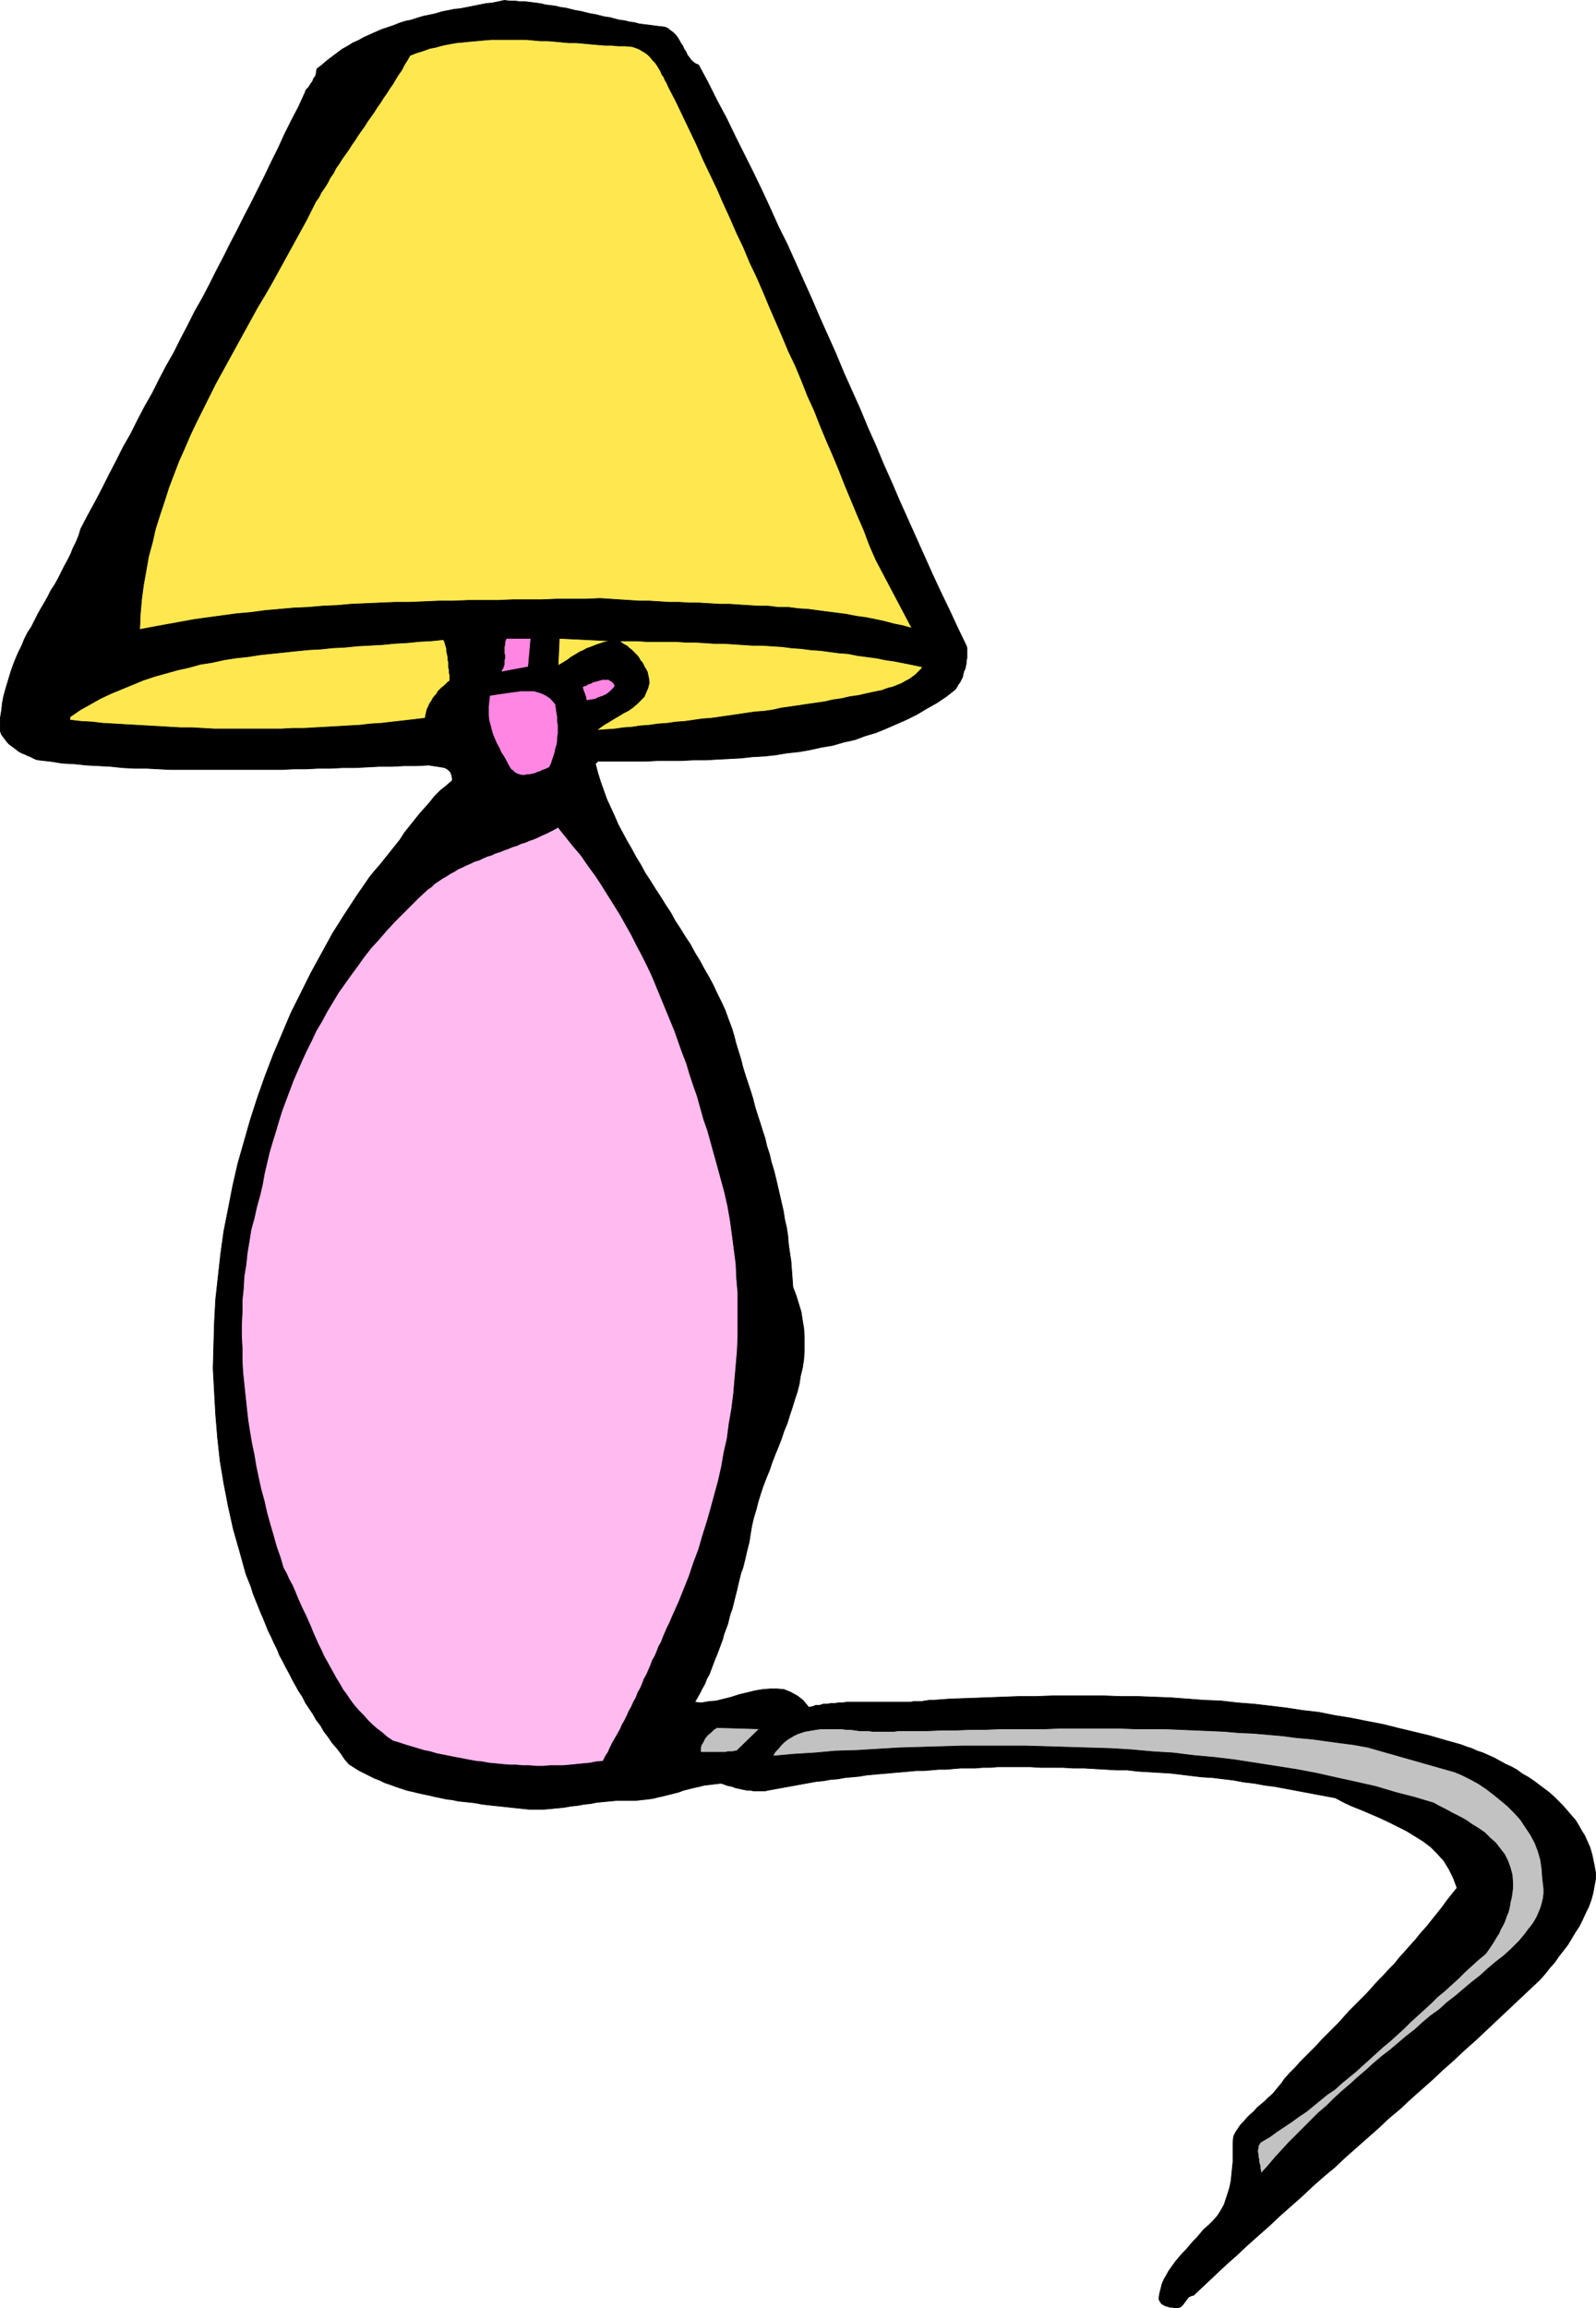
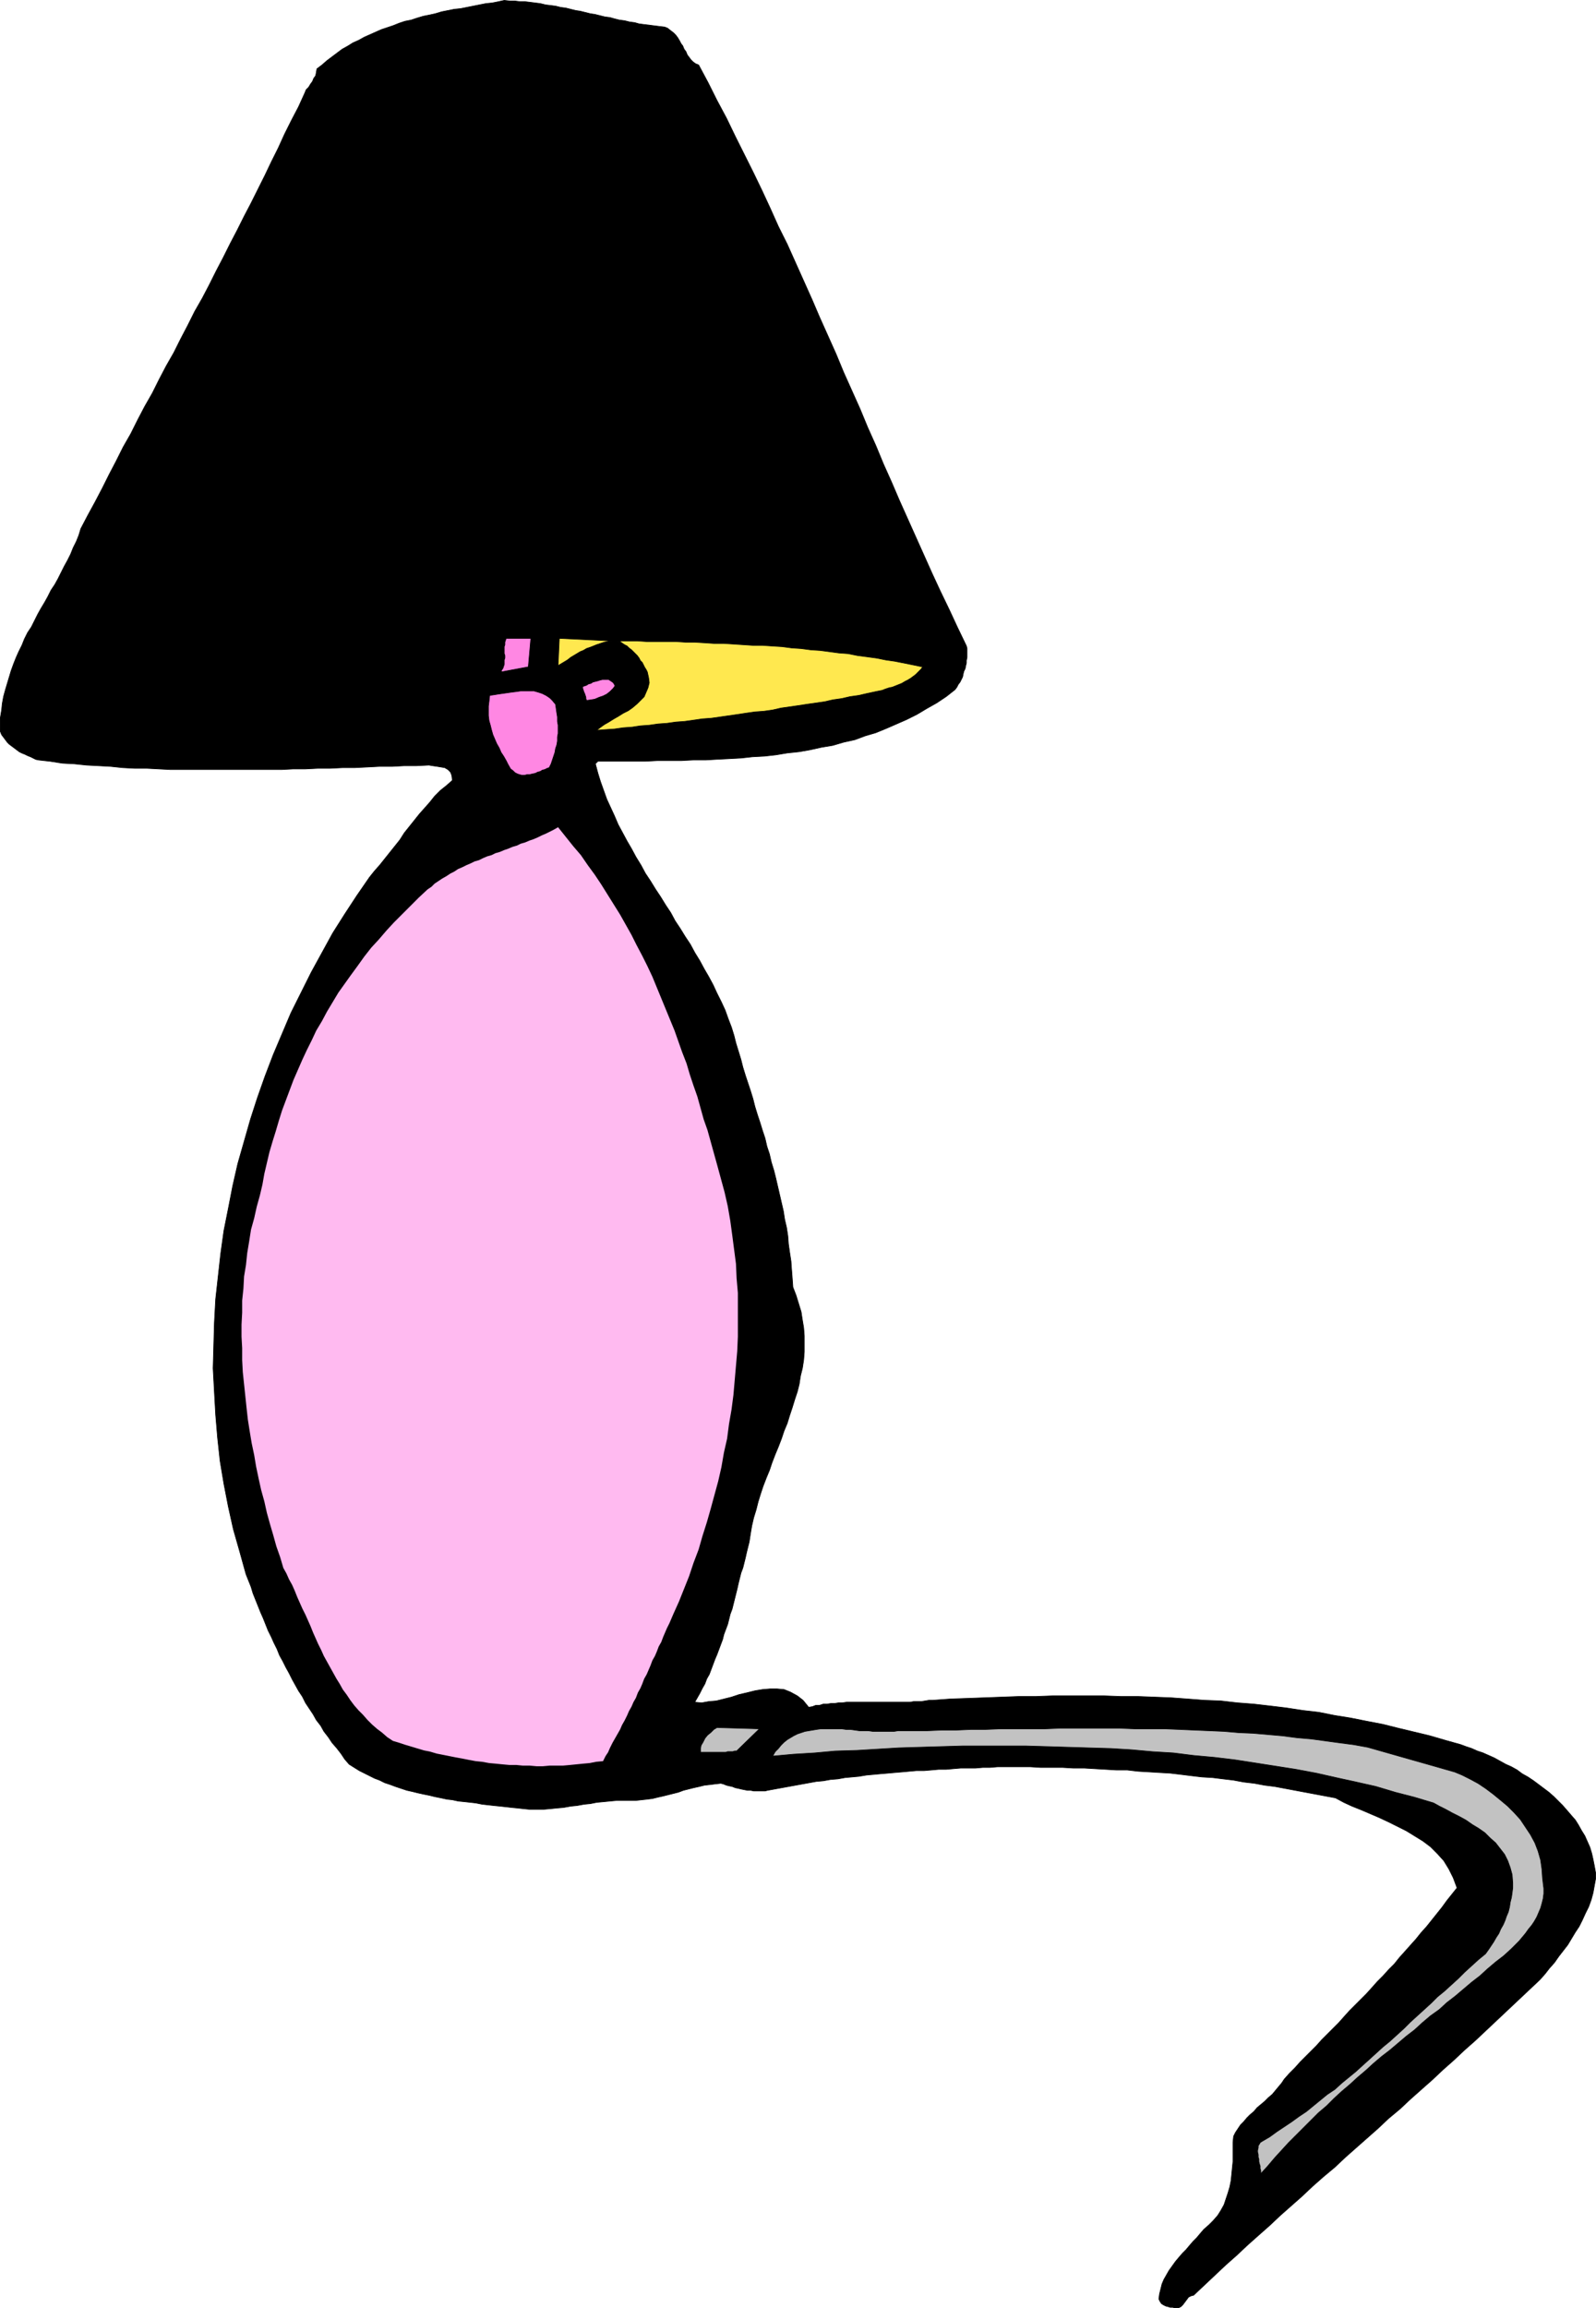
<svg xmlns="http://www.w3.org/2000/svg" xmlns:ns1="http://sodipodi.sourceforge.net/DTD/sodipodi-0.dtd" xmlns:ns2="http://www.inkscape.org/namespaces/inkscape" version="1.0" width="107.761mm" height="155.754mm" id="svg22" ns1:docname="Lamp 10.wmf">
  <ns1:namedview id="namedview22" pagecolor="#ffffff" bordercolor="#000000" borderopacity="0.25" ns2:showpageshadow="2" ns2:pageopacity="0.0" ns2:pagecheckerboard="0" ns2:deskcolor="#d1d1d1" ns2:document-units="mm" />
  <defs id="defs1">
    <pattern id="WMFhbasepattern" patternUnits="userSpaceOnUse" width="6" height="6" x="0" y="0" />
  </defs>
  <path style="fill:#000000;fill-opacity:1;fill-rule:evenodd;stroke:none" d="m 169.555,6.868 0.808,0.323 0.808,0.646 0.646,0.485 0.646,0.646 0.485,0.646 0.485,0.808 0.323,0.646 0.485,0.646 0.323,0.808 0.485,0.646 0.323,0.808 0.485,0.646 0.485,0.646 0.485,0.485 0.646,0.485 0.808,0.323 2.423,4.525 2.262,4.525 2.423,4.525 2.262,4.686 2.262,4.525 2.262,4.525 2.262,4.686 2.1,4.525 2.1,4.686 2.262,4.525 2.1,4.686 2.1,4.686 2.1,4.686 1.939,4.525 2.1,4.686 2.1,4.686 1.939,4.686 2.1,4.686 2.1,4.686 1.939,4.686 2.1,4.686 1.939,4.686 2.1,4.686 1.939,4.525 2.1,4.686 2.1,4.686 2.1,4.686 2.1,4.686 2.1,4.525 2.262,4.686 2.1,4.525 2.262,4.686 0.162,0.646 v 0.808 0.646 0.808 l -0.162,0.808 v 0.646 l -0.162,0.646 -0.162,0.808 -0.323,0.646 -0.162,0.646 -0.162,0.808 -0.323,0.646 -0.323,0.646 -0.485,0.646 -0.323,0.646 -0.485,0.646 -2.262,1.778 -2.423,1.616 -2.585,1.454 -2.423,1.454 -2.585,1.293 -2.585,1.131 -2.585,1.131 -2.746,1.131 -2.746,0.808 -2.585,0.97 -2.908,0.646 -2.746,0.808 -2.908,0.485 -2.908,0.646 -2.746,0.485 -3.07,0.323 -2.908,0.485 -2.908,0.323 -3.07,0.162 -2.908,0.323 -3.07,0.162 -3.07,0.162 -2.908,0.162 h -3.07 l -3.07,0.162 h -3.07 -3.07 l -3.07,0.162 h -3.07 -3.07 -3.07 -2.908 l -0.646,0.646 0.646,2.424 0.646,2.101 0.808,2.262 0.808,2.262 0.969,2.101 0.969,2.101 0.969,2.262 1.131,2.101 1.131,2.101 1.131,1.939 1.131,2.101 1.292,2.101 1.131,2.101 1.292,1.939 1.292,2.101 1.292,1.939 1.292,2.101 1.292,1.939 1.131,2.101 1.292,1.939 1.292,2.101 1.292,1.939 1.131,2.101 1.292,2.101 1.131,2.101 1.131,1.939 1.131,2.101 0.969,2.101 1.131,2.262 0.969,2.101 0.808,2.262 0.808,2.101 0.646,2.101 0.485,1.939 0.646,2.101 0.646,2.101 0.485,1.939 0.646,2.101 0.646,1.939 0.646,1.939 0.646,2.101 0.485,1.939 0.646,2.101 0.646,1.939 0.646,2.101 0.646,1.939 0.485,2.101 0.646,1.939 0.485,2.101 0.646,2.101 0.485,1.939 0.485,2.101 0.485,2.101 0.485,2.101 0.485,2.101 0.323,2.101 0.485,2.101 0.323,2.101 0.162,2.101 0.323,2.262 0.323,2.101 0.162,2.262 0.162,2.101 0.162,2.262 0.808,2.101 0.646,2.101 0.646,2.101 0.323,2.101 0.323,1.939 0.162,2.101 v 2.101 1.939 l -0.162,2.101 -0.323,2.101 -0.485,1.939 -0.323,2.101 -0.485,1.939 -0.646,1.939 -0.646,2.101 -0.646,1.939 -0.646,2.101 -0.808,1.939 -0.646,1.939 -0.808,2.101 -0.808,1.939 -0.808,2.101 -0.646,1.939 -0.808,1.939 -0.808,2.101 -0.646,1.939 -0.646,2.101 -0.485,1.939 -0.646,2.101 -0.485,2.101 -0.323,1.939 -0.323,2.101 -0.323,1.293 -0.323,1.293 -0.323,1.454 -0.323,1.293 -0.323,1.293 -0.485,1.293 -0.323,1.293 -0.323,1.293 -0.323,1.454 -0.323,1.293 -0.323,1.293 -0.323,1.293 -0.323,1.293 -0.485,1.293 -0.323,1.293 -0.323,1.293 -0.485,1.293 -0.485,1.293 -0.323,1.293 -0.485,1.293 -0.485,1.293 -0.485,1.293 -0.485,1.131 -0.485,1.293 -0.485,1.293 -0.485,1.293 -0.646,1.131 -0.485,1.293 -0.646,1.131 -0.646,1.293 -0.646,1.131 -0.646,1.131 1.777,0.162 1.777,-0.323 1.939,-0.162 1.939,-0.485 1.939,-0.485 1.939,-0.646 2.1,-0.485 1.939,-0.485 1.939,-0.323 1.939,-0.162 h 1.777 l 1.777,0.162 1.616,0.646 1.777,0.97 1.454,1.131 1.454,1.778 0.969,-0.162 0.808,-0.323 h 0.969 l 0.969,-0.323 h 0.969 l 0.969,-0.162 h 0.969 l 0.969,-0.162 h 0.969 l 1.131,-0.162 h 0.808 1.131 0.969 0.969 1.131 0.969 0.969 1.131 0.969 0.969 0.969 1.131 0.969 0.969 1.131 0.969 l 0.969,-0.162 h 0.969 0.969 l 0.969,-0.162 0.969,-0.162 h 0.969 l 4.362,-0.323 4.524,-0.162 4.362,-0.162 4.362,-0.162 4.362,-0.162 h 4.362 l 4.362,-0.162 h 4.362 4.2 4.362 l 4.362,0.162 h 4.362 l 4.2,0.162 4.2,0.162 4.362,0.323 4.2,0.323 4.201,0.162 4.2,0.485 4.2,0.323 4.2,0.485 4.039,0.485 4.2,0.646 4.2,0.485 4.039,0.808 4.039,0.646 4.039,0.808 4.2,0.808 3.877,0.97 4.039,0.97 4.039,0.97 3.877,1.131 4.039,1.131 1.292,0.485 1.454,0.485 1.454,0.646 1.454,0.485 1.454,0.646 1.454,0.646 1.454,0.808 1.454,0.808 1.454,0.646 1.454,0.808 1.292,0.97 1.454,0.808 1.454,0.97 1.292,0.97 1.292,0.97 1.292,0.97 1.292,1.131 1.131,1.131 1.131,1.131 1.131,1.293 0.969,1.131 1.131,1.293 0.808,1.293 0.808,1.454 0.808,1.293 0.646,1.454 0.646,1.454 0.485,1.616 0.323,1.454 0.323,1.616 0.323,1.778 v 1.616 l -0.323,1.778 -0.323,1.778 -0.485,1.778 -0.646,1.778 -0.808,1.616 -0.808,1.778 -0.808,1.616 -0.969,1.454 -0.969,1.616 -0.969,1.616 -1.131,1.454 -1.131,1.454 -1.131,1.616 -1.292,1.454 -1.131,1.454 -1.292,1.454 -2.746,2.585 -2.746,2.585 -2.746,2.585 -2.746,2.585 -2.746,2.585 -2.746,2.585 -2.746,2.424 -2.746,2.585 -2.746,2.424 -2.746,2.585 -2.746,2.424 -2.908,2.585 -2.585,2.424 -2.908,2.424 -2.746,2.585 -2.746,2.424 -2.746,2.424 -2.746,2.424 -2.746,2.585 -2.908,2.424 -2.746,2.424 -2.746,2.585 -2.746,2.424 -2.746,2.424 -2.746,2.585 -2.746,2.424 -2.908,2.585 -2.746,2.585 -2.746,2.424 -2.746,2.585 -2.746,2.585 -2.746,2.585 -0.646,0.162 -0.646,0.323 -0.485,0.646 -0.485,0.646 -0.485,0.646 -0.485,0.485 -0.646,0.323 H 299.932 l -0.646,-0.162 h -0.646 l -0.485,-0.162 -0.646,-0.162 -0.646,-0.323 -0.485,-0.323 -0.323,-0.485 -0.323,-0.646 0.162,-1.293 0.323,-1.293 0.323,-1.293 0.485,-1.131 0.646,-1.131 0.646,-1.131 0.808,-1.131 0.808,-1.131 0.808,-0.97 0.969,-1.131 0.969,-0.97 0.808,-0.97 0.969,-1.131 0.969,-0.97 0.808,-0.97 0.969,-1.131 1.292,-1.131 1.131,-1.131 1.131,-1.293 0.808,-1.293 0.808,-1.454 0.485,-1.454 0.485,-1.454 0.485,-1.616 0.323,-1.616 0.162,-1.616 0.162,-1.616 0.162,-1.616 v -1.616 -1.616 -1.616 l 0.162,-1.616 0.485,-0.97 0.646,-0.97 0.646,-0.97 0.808,-0.808 0.808,-0.97 0.808,-0.808 0.969,-0.808 0.808,-0.97 0.969,-0.808 0.969,-0.808 0.969,-0.97 0.969,-0.808 0.808,-0.97 0.808,-0.97 0.808,-0.97 0.646,-0.97 1.292,-1.454 1.454,-1.454 1.292,-1.454 1.292,-1.293 1.454,-1.454 1.454,-1.454 1.292,-1.454 1.454,-1.454 1.454,-1.454 1.454,-1.454 1.292,-1.454 1.454,-1.616 1.454,-1.454 1.454,-1.454 1.454,-1.454 1.454,-1.616 1.292,-1.454 1.454,-1.454 1.454,-1.616 1.454,-1.454 1.292,-1.616 1.454,-1.616 1.292,-1.454 1.454,-1.616 1.292,-1.616 1.454,-1.616 1.292,-1.616 1.292,-1.616 1.292,-1.616 1.292,-1.778 1.292,-1.616 1.292,-1.616 -0.969,-2.585 -1.131,-2.262 -1.292,-2.101 -1.616,-1.778 -1.777,-1.778 -1.939,-1.454 -2.1,-1.293 -2.1,-1.293 -2.262,-1.131 -2.262,-1.131 -2.423,-1.131 -2.262,-0.97 -2.262,-0.97 -2.423,-0.97 -2.1,-0.97 -2.1,-1.131 -2.585,-0.485 -2.585,-0.485 -2.585,-0.485 -2.585,-0.485 -2.585,-0.485 -2.585,-0.485 -2.585,-0.323 -2.585,-0.485 -2.746,-0.323 -2.585,-0.485 -2.746,-0.323 -2.585,-0.323 -2.746,-0.162 -2.746,-0.323 -2.585,-0.323 -2.746,-0.323 -2.746,-0.162 -2.746,-0.162 -2.746,-0.162 -2.746,-0.323 h -2.746 l -2.746,-0.162 -2.746,-0.162 -2.746,-0.162 h -2.746 l -2.746,-0.162 h -2.746 -2.908 l -2.585,-0.162 h -2.908 -2.746 -2.746 l -1.939,0.162 h -1.777 l -1.939,0.162 h -1.939 -1.777 l -1.939,0.162 -1.777,0.162 h -1.939 l -1.777,0.162 -1.939,0.162 h -1.939 l -1.777,0.162 -1.777,0.162 -1.939,0.162 -1.777,0.162 -1.939,0.162 -1.777,0.162 -1.777,0.162 -1.939,0.323 -1.777,0.162 -1.777,0.162 -1.777,0.323 -1.939,0.162 -1.777,0.323 -1.777,0.162 -1.777,0.323 -1.777,0.323 -1.777,0.323 -1.777,0.323 -1.777,0.323 -1.777,0.323 -1.777,0.323 -0.646,0.162 h -0.808 -0.646 -0.808 -0.646 l -0.808,-0.162 h -0.808 l -0.808,-0.162 -0.808,-0.162 -0.646,-0.162 -0.808,-0.162 -0.808,-0.323 -0.808,-0.162 -0.646,-0.162 -0.808,-0.323 -0.646,-0.162 -1.454,0.162 -1.292,0.162 -1.454,0.162 -1.292,0.323 -1.454,0.323 -1.292,0.323 -1.292,0.323 -1.292,0.485 -1.292,0.323 -1.292,0.323 -1.292,0.323 -1.454,0.323 -1.292,0.323 -1.292,0.162 -1.454,0.162 -1.454,0.162 h -1.616 -1.616 -1.616 l -1.777,0.162 -1.616,0.162 -1.777,0.162 -1.616,0.323 -1.616,0.162 -1.777,0.323 -1.616,0.162 -1.777,0.323 -1.777,0.162 -1.616,0.162 -1.777,0.162 h -1.777 -1.777 l -1.616,-0.162 -1.454,-0.162 -1.616,-0.162 -1.454,-0.162 -1.454,-0.162 -1.616,-0.162 -1.454,-0.162 -1.454,-0.162 -1.616,-0.323 -1.454,-0.162 -1.454,-0.162 -1.616,-0.162 -1.454,-0.323 -1.454,-0.162 -1.454,-0.323 -1.616,-0.323 -1.292,-0.323 -1.616,-0.323 -1.454,-0.323 -1.292,-0.323 -1.454,-0.323 -1.454,-0.485 -1.454,-0.485 -1.292,-0.485 -1.454,-0.485 -1.292,-0.646 -1.292,-0.485 -1.292,-0.646 -1.292,-0.646 -1.292,-0.646 -1.292,-0.808 -1.292,-0.808 -1.131,-1.293 -0.969,-1.454 -1.131,-1.454 -1.131,-1.293 -0.969,-1.454 -1.131,-1.454 -0.808,-1.454 -1.131,-1.454 -0.808,-1.454 -0.969,-1.454 -0.969,-1.454 -0.808,-1.616 -0.969,-1.454 -0.808,-1.454 -0.808,-1.454 -0.808,-1.616 -0.808,-1.454 -0.808,-1.616 -0.808,-1.454 -0.646,-1.616 -0.808,-1.616 -0.646,-1.454 -0.808,-1.616 -0.646,-1.616 -0.646,-1.616 -0.646,-1.454 -0.646,-1.616 -0.646,-1.616 -0.646,-1.616 -0.485,-1.616 -0.646,-1.616 -0.646,-1.616 -1.616,-5.817 -1.616,-5.656 -1.292,-5.817 -1.131,-5.817 -0.969,-5.817 -0.646,-5.979 -0.485,-5.817 -0.323,-5.817 -0.323,-5.979 0.162,-5.817 0.162,-5.817 0.323,-5.979 0.646,-5.817 0.646,-5.817 0.808,-5.817 1.131,-5.656 1.131,-5.817 1.292,-5.656 1.616,-5.656 1.616,-5.656 1.777,-5.494 1.939,-5.494 2.1,-5.494 2.262,-5.333 2.262,-5.332 2.585,-5.171 2.585,-5.171 2.746,-5.009 2.746,-5.009 3.07,-4.848 3.07,-4.686 3.231,-4.686 1.292,-1.616 1.292,-1.454 1.292,-1.616 1.292,-1.616 1.292,-1.616 1.292,-1.616 1.131,-1.778 1.292,-1.616 1.292,-1.616 1.292,-1.616 1.292,-1.454 1.292,-1.454 1.292,-1.616 1.454,-1.454 1.616,-1.293 1.454,-1.293 -0.162,-1.293 -0.323,-0.808 -0.646,-0.646 -0.808,-0.485 -0.969,-0.162 -0.969,-0.162 -1.131,-0.162 -0.969,-0.162 -3.231,0.162 h -3.07 l -3.07,0.162 h -3.231 l -3.07,0.162 -3.231,0.162 h -3.07 l -3.231,0.162 h -3.07 l -3.231,0.162 h -3.07 l -3.07,0.162 h -3.231 -3.07 -3.231 -3.07 -3.07 -3.231 -3.07 -3.07 -3.231 l -3.07,-0.162 -3.07,-0.162 h -3.07 l -3.07,-0.162 -3.07,-0.323 -3.07,-0.162 -3.07,-0.162 -3.07,-0.323 -3.07,-0.162 -3.07,-0.485 -2.908,-0.323 -0.808,-0.162 -0.646,-0.323 -0.646,-0.323 -0.808,-0.323 -0.646,-0.323 -0.808,-0.323 -0.646,-0.323 -0.646,-0.485 -0.646,-0.485 -0.646,-0.485 -0.646,-0.485 -0.485,-0.485 -0.485,-0.646 -0.485,-0.646 -0.485,-0.646 -0.323,-0.808 v -1.778 -1.778 l 0.323,-1.939 0.162,-1.616 0.323,-1.778 0.485,-1.778 0.485,-1.616 0.485,-1.616 0.485,-1.616 0.646,-1.778 0.646,-1.616 0.646,-1.454 0.808,-1.616 0.646,-1.616 0.808,-1.616 0.969,-1.454 0.808,-1.616 0.808,-1.616 0.808,-1.454 0.969,-1.616 0.808,-1.454 0.808,-1.616 0.969,-1.454 0.808,-1.454 0.808,-1.616 0.808,-1.616 0.808,-1.454 0.808,-1.616 0.646,-1.616 0.808,-1.616 0.646,-1.616 0.485,-1.616 1.777,-3.393 1.939,-3.555 1.777,-3.393 1.777,-3.555 1.777,-3.393 1.777,-3.555 1.939,-3.393 1.777,-3.555 1.777,-3.393 1.939,-3.393 1.777,-3.555 1.777,-3.393 1.939,-3.393 1.777,-3.555 1.777,-3.393 1.777,-3.555 1.939,-3.393 1.777,-3.393 1.777,-3.555 1.777,-3.393 1.777,-3.555 1.777,-3.393 1.777,-3.555 1.777,-3.393 1.777,-3.555 1.777,-3.555 1.616,-3.393 1.777,-3.555 1.616,-3.555 1.777,-3.555 1.777,-3.393 1.616,-3.555 0.323,-0.808 0.646,-0.646 0.485,-0.808 0.485,-0.646 0.323,-0.808 0.485,-0.646 0.162,-0.808 0.162,-0.97 1.292,-0.97 1.292,-1.131 1.292,-0.97 1.292,-0.97 1.292,-0.97 1.454,-0.808 1.292,-0.808 1.454,-0.646 1.454,-0.808 1.454,-0.646 1.454,-0.646 1.454,-0.646 1.454,-0.485 1.454,-0.485 1.616,-0.646 1.454,-0.485 1.616,-0.323 1.454,-0.485 1.616,-0.485 1.616,-0.323 1.454,-0.323 1.616,-0.485 1.616,-0.323 1.616,-0.323 1.616,-0.162 1.616,-0.323 1.616,-0.323 1.616,-0.323 1.616,-0.323 1.616,-0.162 1.616,-0.323 1.454,-0.323 1.454,0.162 h 1.292 l 1.292,0.162 h 1.292 l 1.292,0.162 1.292,0.162 1.292,0.162 1.292,0.323 1.292,0.162 1.292,0.162 1.292,0.323 1.292,0.162 1.292,0.323 1.292,0.323 1.131,0.162 1.292,0.323 1.292,0.323 1.131,0.162 1.292,0.323 1.292,0.323 1.292,0.162 1.131,0.323 1.292,0.323 1.292,0.162 1.292,0.323 1.292,0.162 1.131,0.323 1.292,0.162 1.292,0.162 1.292,0.162 1.292,0.162 z" id="path1" />
  <path style="fill:none;stroke:#000000;stroke-width:0.162px;stroke-linecap:round;stroke-linejoin:round;stroke-miterlimit:4;stroke-dasharray:none;stroke-opacity:1" d="m 169.555,6.868 v 0 l 0.808,0.323 0.808,0.646 0.646,0.485 0.646,0.646 0.485,0.646 0.485,0.808 0.323,0.646 0.485,0.646 0.323,0.808 0.485,0.646 0.323,0.808 0.485,0.646 0.485,0.646 0.485,0.485 0.646,0.485 0.808,0.323 v 0 l 2.423,4.525 2.262,4.525 2.423,4.525 2.262,4.686 2.262,4.525 2.262,4.525 2.262,4.686 2.1,4.525 2.1,4.686 2.262,4.525 2.1,4.686 2.1,4.686 2.1,4.686 1.939,4.525 2.1,4.686 2.1,4.686 1.939,4.686 2.1,4.686 2.1,4.686 1.939,4.686 2.1,4.686 1.939,4.686 2.1,4.686 1.939,4.525 2.1,4.686 2.1,4.686 2.1,4.686 2.1,4.686 2.1,4.525 2.262,4.686 2.1,4.525 2.262,4.686 v 0 l 0.162,0.646 v 0.808 0.646 0.808 l -0.162,0.808 v 0.646 l -0.162,0.646 -0.162,0.808 -0.323,0.646 -0.162,0.646 -0.162,0.808 -0.323,0.646 -0.323,0.646 -0.485,0.646 -0.323,0.646 -0.485,0.646 v 0 l -2.262,1.778 -2.423,1.616 -2.585,1.454 -2.423,1.454 -2.585,1.293 -2.585,1.131 -2.585,1.131 -2.746,1.131 -2.746,0.808 -2.585,0.97 -2.908,0.646 -2.746,0.808 -2.908,0.485 -2.908,0.646 -2.746,0.485 -3.07,0.323 -2.908,0.485 -2.908,0.323 -3.07,0.162 -2.908,0.323 -3.07,0.162 -3.07,0.162 -2.908,0.162 h -3.07 l -3.07,0.162 h -3.07 -3.07 l -3.07,0.162 h -3.07 -3.07 -3.07 -2.908 l -0.646,0.646 v 0 l 0.646,2.424 0.646,2.101 0.808,2.262 0.808,2.262 0.969,2.101 0.969,2.101 0.969,2.262 1.131,2.101 1.131,2.101 1.131,1.939 1.131,2.101 1.292,2.101 1.131,2.101 1.292,1.939 1.292,2.101 1.292,1.939 1.292,2.101 1.292,1.939 1.131,2.101 1.292,1.939 1.292,2.101 1.292,1.939 1.131,2.101 1.292,2.101 1.131,2.101 1.131,1.939 1.131,2.101 0.969,2.101 1.131,2.262 0.969,2.101 0.808,2.262 0.808,2.101 v 0 l 0.646,2.101 0.485,1.939 0.646,2.101 0.646,2.101 0.485,1.939 0.646,2.101 0.646,1.939 0.646,1.939 0.646,2.101 0.485,1.939 0.646,2.101 0.646,1.939 0.646,2.101 0.646,1.939 0.485,2.101 0.646,1.939 0.485,2.101 0.646,2.101 0.485,1.939 0.485,2.101 0.485,2.101 0.485,2.101 0.485,2.101 0.323,2.101 0.485,2.101 0.323,2.101 0.162,2.101 0.323,2.262 0.323,2.101 0.162,2.262 0.162,2.101 0.162,2.262 v 0 l 0.808,2.101 0.646,2.101 0.646,2.101 0.323,2.101 0.323,1.939 0.162,2.101 v 2.101 1.939 l -0.162,2.101 -0.323,2.101 -0.485,1.939 -0.323,2.101 -0.485,1.939 -0.646,1.939 -0.646,2.101 -0.646,1.939 -0.646,2.101 -0.808,1.939 -0.646,1.939 -0.808,2.101 -0.808,1.939 -0.808,2.101 -0.646,1.939 -0.808,1.939 -0.808,2.101 -0.646,1.939 -0.646,2.101 -0.485,1.939 -0.646,2.101 -0.485,2.101 -0.323,1.939 -0.323,2.101 v 0 l -0.323,1.293 -0.323,1.293 -0.323,1.454 -0.323,1.293 -0.323,1.293 -0.485,1.293 -0.323,1.293 -0.323,1.293 -0.323,1.454 -0.323,1.293 -0.323,1.293 -0.323,1.293 -0.323,1.293 -0.485,1.293 -0.323,1.293 -0.323,1.293 -0.485,1.293 -0.485,1.293 -0.323,1.293 -0.485,1.293 -0.485,1.293 -0.485,1.293 -0.485,1.131 -0.485,1.293 -0.485,1.293 -0.485,1.293 -0.646,1.131 -0.485,1.293 -0.646,1.131 -0.646,1.293 -0.646,1.131 -0.646,1.131 v 0 l 1.777,0.162 1.777,-0.323 1.939,-0.162 1.939,-0.485 1.939,-0.485 1.939,-0.646 2.1,-0.485 1.939,-0.485 1.939,-0.323 1.939,-0.162 h 1.777 l 1.777,0.162 1.616,0.646 1.777,0.97 1.454,1.131 1.454,1.778 v 0 l 0.969,-0.162 0.808,-0.323 h 0.969 l 0.969,-0.323 h 0.969 l 0.969,-0.162 h 0.969 l 0.969,-0.162 h 0.969 l 1.131,-0.162 h 0.808 1.131 0.969 0.969 1.131 0.969 0.969 1.131 0.969 0.969 0.969 1.131 0.969 0.969 1.131 0.969 l 0.969,-0.162 h 0.969 0.969 l 0.969,-0.162 0.969,-0.162 h 0.969 v 0 l 4.362,-0.323 4.524,-0.162 4.362,-0.162 4.362,-0.162 4.362,-0.162 h 4.362 l 4.362,-0.162 h 4.362 4.2 4.362 l 4.362,0.162 h 4.362 l 4.2,0.162 4.2,0.162 4.362,0.323 4.2,0.323 4.201,0.162 4.2,0.485 4.2,0.323 4.2,0.485 4.039,0.485 4.2,0.646 4.2,0.485 4.039,0.808 4.039,0.646 4.039,0.808 4.2,0.808 3.877,0.97 4.039,0.97 4.039,0.97 3.877,1.131 4.039,1.131 v 0 l 1.292,0.485 1.454,0.485 1.454,0.646 1.454,0.485 1.454,0.646 1.454,0.646 1.454,0.808 1.454,0.808 1.454,0.646 1.454,0.808 1.292,0.97 1.454,0.808 1.454,0.97 1.292,0.97 1.292,0.97 1.292,0.97 1.292,1.131 1.131,1.131 1.131,1.131 1.131,1.293 0.969,1.131 1.131,1.293 0.808,1.293 0.808,1.454 0.808,1.293 0.646,1.454 0.646,1.454 0.485,1.616 0.323,1.454 0.323,1.616 0.323,1.778 v 1.616 0 l -0.323,1.778 -0.323,1.778 -0.485,1.778 -0.646,1.778 -0.808,1.616 -0.808,1.778 -0.808,1.616 -0.969,1.454 -0.969,1.616 -0.969,1.616 -1.131,1.454 -1.131,1.454 -1.131,1.616 -1.292,1.454 -1.131,1.454 -1.292,1.454 v 0 l -2.746,2.585 -2.746,2.585 -2.746,2.585 -2.746,2.585 -2.746,2.585 -2.746,2.585 -2.746,2.424 -2.746,2.585 -2.746,2.424 -2.746,2.585 -2.746,2.424 -2.908,2.585 -2.585,2.424 -2.908,2.424 -2.746,2.585 -2.746,2.424 -2.746,2.424 -2.746,2.424 -2.746,2.585 -2.908,2.424 -2.746,2.424 -2.746,2.585 -2.746,2.424 -2.746,2.424 -2.746,2.585 -2.746,2.424 -2.908,2.585 -2.746,2.585 -2.746,2.424 -2.746,2.585 -2.746,2.585 -2.746,2.585 v 0 l -0.646,0.162 -0.646,0.323 -0.485,0.646 -0.485,0.646 -0.485,0.646 -0.485,0.485 -0.646,0.323 H 299.932 v 0 l -0.646,-0.162 h -0.646 l -0.485,-0.162 -0.646,-0.162 -0.646,-0.323 -0.485,-0.323 -0.323,-0.485 -0.323,-0.646 v 0 l 0.162,-1.293 0.323,-1.293 0.323,-1.293 0.485,-1.131 0.646,-1.131 0.646,-1.131 0.808,-1.131 0.808,-1.131 0.808,-0.97 0.969,-1.131 0.969,-0.97 0.808,-0.97 0.969,-1.131 0.969,-0.97 0.808,-0.97 0.969,-1.131 v 0 l 1.292,-1.131 1.131,-1.131 1.131,-1.293 0.808,-1.293 0.808,-1.454 0.485,-1.454 0.485,-1.454 0.485,-1.616 0.323,-1.616 0.162,-1.616 0.162,-1.616 0.162,-1.616 v -1.616 -1.616 -1.616 l 0.162,-1.616 v 0 l 0.485,-0.97 0.646,-0.97 0.646,-0.97 0.808,-0.808 0.808,-0.97 0.808,-0.808 0.969,-0.808 0.808,-0.97 0.969,-0.808 0.969,-0.808 0.969,-0.97 0.969,-0.808 0.808,-0.97 0.808,-0.97 0.808,-0.97 0.646,-0.97 v 0 l 1.292,-1.454 1.454,-1.454 1.292,-1.454 1.292,-1.293 1.454,-1.454 1.454,-1.454 1.292,-1.454 1.454,-1.454 1.454,-1.454 1.454,-1.454 1.292,-1.454 1.454,-1.616 1.454,-1.454 1.454,-1.454 1.454,-1.454 1.454,-1.616 1.292,-1.454 1.454,-1.454 1.454,-1.616 1.454,-1.454 1.292,-1.616 1.454,-1.616 1.292,-1.454 1.454,-1.616 1.292,-1.616 1.454,-1.616 1.292,-1.616 1.292,-1.616 1.292,-1.616 1.292,-1.778 1.292,-1.616 1.292,-1.616 v 0 l -0.969,-2.585 -1.131,-2.262 -1.292,-2.101 -1.616,-1.778 -1.777,-1.778 -1.939,-1.454 -2.1,-1.293 -2.1,-1.293 -2.262,-1.131 -2.262,-1.131 -2.423,-1.131 -2.262,-0.97 -2.262,-0.97 -2.423,-0.97 -2.1,-0.97 -2.1,-1.131 v 0 l -2.585,-0.485 -2.585,-0.485 -2.585,-0.485 -2.585,-0.485 -2.585,-0.485 -2.585,-0.485 -2.585,-0.323 -2.585,-0.485 -2.746,-0.323 -2.585,-0.485 -2.746,-0.323 -2.585,-0.323 -2.746,-0.162 -2.746,-0.323 -2.585,-0.323 -2.746,-0.323 -2.746,-0.162 -2.746,-0.162 -2.746,-0.162 -2.746,-0.323 h -2.746 l -2.746,-0.162 -2.746,-0.162 -2.746,-0.162 h -2.746 l -2.746,-0.162 h -2.746 -2.908 l -2.585,-0.162 h -2.908 -2.746 -2.746 v 0 l -1.939,0.162 h -1.777 l -1.939,0.162 h -1.939 -1.777 l -1.939,0.162 -1.777,0.162 h -1.939 l -1.777,0.162 -1.939,0.162 h -1.939 l -1.777,0.162 -1.777,0.162 -1.939,0.162 -1.777,0.162 -1.939,0.162 -1.777,0.162 -1.777,0.162 -1.939,0.323 -1.777,0.162 -1.777,0.162 -1.777,0.323 -1.939,0.162 -1.777,0.323 -1.777,0.162 -1.777,0.323 -1.777,0.323 -1.777,0.323 -1.777,0.323 -1.777,0.323 -1.777,0.323 -1.777,0.323 v 0 l -0.646,0.162 h -0.808 -0.646 -0.808 -0.646 l -0.808,-0.162 h -0.808 l -0.808,-0.162 -0.808,-0.162 -0.646,-0.162 -0.808,-0.162 -0.808,-0.323 -0.808,-0.162 -0.646,-0.162 -0.808,-0.323 -0.646,-0.162 v 0 l -1.454,0.162 -1.292,0.162 -1.454,0.162 -1.292,0.323 -1.454,0.323 -1.292,0.323 -1.292,0.323 -1.292,0.485 -1.292,0.323 -1.292,0.323 -1.292,0.323 -1.454,0.323 -1.292,0.323 -1.292,0.162 -1.454,0.162 -1.454,0.162 v 0 h -1.616 -1.616 -1.616 l -1.777,0.162 -1.616,0.162 -1.777,0.162 -1.616,0.323 -1.616,0.162 -1.777,0.323 -1.616,0.162 -1.777,0.323 -1.777,0.162 -1.616,0.162 -1.777,0.162 h -1.777 -1.777 v 0 l -1.616,-0.162 -1.454,-0.162 -1.616,-0.162 -1.454,-0.162 -1.454,-0.162 -1.616,-0.162 -1.454,-0.162 -1.454,-0.162 -1.616,-0.323 -1.454,-0.162 -1.454,-0.162 -1.616,-0.162 -1.454,-0.323 -1.454,-0.162 -1.454,-0.323 -1.616,-0.323 -1.292,-0.323 -1.616,-0.323 -1.454,-0.323 -1.292,-0.323 -1.454,-0.323 -1.454,-0.485 -1.454,-0.485 -1.292,-0.485 -1.454,-0.485 -1.292,-0.646 -1.292,-0.485 -1.292,-0.646 -1.292,-0.646 -1.292,-0.646 -1.292,-0.808 -1.292,-0.808 v 0 l -1.131,-1.293 -0.969,-1.454 -1.131,-1.454 -1.131,-1.293 -0.969,-1.454 -1.131,-1.454 -0.808,-1.454 -1.131,-1.454 -0.808,-1.454 -0.969,-1.454 -0.969,-1.454 -0.808,-1.616 -0.969,-1.454 -0.808,-1.454 -0.808,-1.454 -0.808,-1.616 -0.808,-1.454 -0.808,-1.616 -0.808,-1.454 -0.646,-1.616 -0.808,-1.616 -0.646,-1.454 -0.808,-1.616 -0.646,-1.616 -0.646,-1.616 -0.646,-1.454 -0.646,-1.616 -0.646,-1.616 -0.646,-1.616 -0.485,-1.616 -0.646,-1.616 -0.646,-1.616 v 0 l -1.616,-5.817 -1.616,-5.656 -1.292,-5.817 -1.131,-5.817 -0.969,-5.817 -0.646,-5.979 -0.485,-5.817 -0.323,-5.817 -0.323,-5.979 0.162,-5.817 0.162,-5.817 0.323,-5.979 0.646,-5.817 0.646,-5.817 0.808,-5.817 1.131,-5.656 1.131,-5.817 1.292,-5.656 1.616,-5.656 1.616,-5.656 1.777,-5.494 1.939,-5.494 2.1,-5.494 2.262,-5.333 2.262,-5.332 2.585,-5.171 2.585,-5.171 2.746,-5.009 2.746,-5.009 3.07,-4.848 3.07,-4.686 3.231,-4.686 v 0 l 1.292,-1.616 1.292,-1.454 1.292,-1.616 1.292,-1.616 1.292,-1.616 1.292,-1.616 1.131,-1.778 1.292,-1.616 1.292,-1.616 1.292,-1.616 1.292,-1.454 1.292,-1.454 1.292,-1.616 1.454,-1.454 1.616,-1.293 1.454,-1.293 v 0 l -0.162,-1.293 -0.323,-0.808 -0.646,-0.646 -0.808,-0.485 -0.969,-0.162 -0.969,-0.162 -1.131,-0.162 -0.969,-0.162 v 0 l -3.231,0.162 h -3.07 l -3.07,0.162 h -3.231 l -3.07,0.162 -3.231,0.162 h -3.07 l -3.231,0.162 h -3.07 l -3.231,0.162 h -3.07 l -3.07,0.162 h -3.231 -3.07 -3.231 -3.07 -3.07 -3.231 -3.07 -3.07 -3.231 l -3.07,-0.162 -3.07,-0.162 h -3.07 l -3.07,-0.162 -3.07,-0.323 -3.07,-0.162 -3.07,-0.162 -3.07,-0.323 -3.07,-0.162 -3.07,-0.485 -2.908,-0.323 v 0 l -0.808,-0.162 -0.646,-0.323 -0.646,-0.323 -0.808,-0.323 -0.646,-0.323 -0.808,-0.323 -0.646,-0.323 -0.646,-0.485 -0.646,-0.485 -0.646,-0.485 -0.646,-0.485 -0.485,-0.485 -0.485,-0.646 -0.485,-0.646 -0.485,-0.646 -0.323,-0.808 v 0 -1.778 -1.778 l 0.323,-1.939 0.162,-1.616 0.323,-1.778 0.485,-1.778 0.485,-1.616 0.485,-1.616 0.485,-1.616 0.646,-1.778 0.646,-1.616 0.646,-1.454 0.808,-1.616 0.646,-1.616 0.808,-1.616 0.969,-1.454 0.808,-1.616 0.808,-1.616 0.808,-1.454 0.969,-1.616 0.808,-1.454 0.808,-1.616 0.969,-1.454 0.808,-1.454 0.808,-1.616 0.808,-1.616 0.808,-1.454 0.808,-1.616 0.646,-1.616 0.808,-1.616 0.646,-1.616 0.485,-1.616 v 0 l 1.777,-3.393 1.939,-3.555 1.777,-3.393 1.777,-3.555 1.777,-3.393 1.777,-3.555 1.939,-3.393 1.777,-3.555 1.777,-3.393 1.939,-3.393 1.777,-3.555 1.777,-3.393 1.939,-3.393 1.777,-3.555 1.777,-3.393 1.777,-3.555 1.939,-3.393 1.777,-3.393 1.777,-3.555 1.777,-3.393 1.777,-3.555 1.777,-3.393 1.777,-3.555 1.777,-3.393 1.777,-3.555 1.777,-3.555 1.616,-3.393 1.777,-3.555 1.616,-3.555 1.777,-3.555 1.777,-3.393 1.616,-3.555 v 0 l 0.323,-0.808 0.646,-0.646 0.485,-0.808 0.485,-0.646 0.323,-0.808 0.485,-0.646 0.162,-0.808 0.162,-0.97 v 0 l 1.292,-0.97 1.292,-1.131 1.292,-0.97 1.292,-0.97 1.292,-0.97 1.454,-0.808 1.292,-0.808 1.454,-0.646 1.454,-0.808 1.454,-0.646 1.454,-0.646 1.454,-0.646 1.454,-0.485 1.454,-0.485 1.616,-0.646 1.454,-0.485 1.616,-0.323 1.454,-0.485 1.616,-0.485 1.616,-0.323 1.454,-0.323 1.616,-0.485 1.616,-0.323 1.616,-0.323 1.616,-0.162 1.616,-0.323 1.616,-0.323 1.616,-0.323 1.616,-0.323 1.616,-0.162 1.616,-0.323 1.454,-0.323 v 0 l 1.454,0.162 h 1.292 l 1.292,0.162 h 1.292 l 1.292,0.162 1.292,0.162 1.292,0.162 1.292,0.323 1.292,0.162 1.292,0.162 1.292,0.323 1.292,0.162 1.292,0.323 1.292,0.323 1.131,0.162 1.292,0.323 1.292,0.323 1.131,0.162 1.292,0.323 1.292,0.323 1.292,0.162 1.131,0.323 1.292,0.323 1.292,0.162 1.292,0.323 1.292,0.162 1.131,0.323 1.292,0.162 1.292,0.162 1.292,0.162 1.292,0.162 1.292,0.162" id="path2" />
-   <path style="fill:#ffe84f;fill-opacity:1;fill-rule:evenodd;stroke:none" d="m 161.315,11.877 0.969,0.323 0.808,0.323 0.808,0.485 0.808,0.485 0.646,0.485 0.646,0.646 0.485,0.646 0.646,0.646 0.485,0.646 0.485,0.808 0.485,0.808 0.323,0.808 0.485,0.646 0.323,0.808 0.485,0.808 0.323,0.808 1.939,3.717 1.777,3.717 1.777,3.717 1.777,3.717 1.616,3.717 1.777,3.717 1.777,3.717 1.616,3.717 1.777,3.878 1.616,3.717 1.777,3.717 1.616,3.878 1.777,3.717 1.616,3.717 1.616,3.878 1.616,3.717 1.616,3.717 1.616,3.878 1.777,3.717 1.616,3.878 1.454,3.717 1.777,3.878 1.454,3.717 1.616,3.878 1.616,3.717 1.616,3.878 1.454,3.717 1.616,3.878 1.616,3.878 1.616,3.717 1.454,3.878 1.616,3.717 9.209,17.452 -2.262,-0.646 -2.423,-0.485 -2.423,-0.646 -2.262,-0.485 -2.423,-0.485 -2.423,-0.323 -2.423,-0.485 -2.423,-0.323 -2.585,-0.323 -2.423,-0.323 -2.423,-0.323 -2.585,-0.162 -2.423,-0.323 h -2.585 l -2.585,-0.323 h -2.423 l -2.585,-0.162 -2.585,-0.162 -2.423,-0.162 h -2.585 l -2.585,-0.162 -2.585,-0.162 h -2.423 l -2.585,-0.162 h -2.585 l -2.423,-0.162 -2.585,-0.162 h -2.585 l -2.423,-0.162 -2.585,-0.162 -2.423,-0.162 -2.585,-0.162 -3.716,0.162 h -3.716 -3.716 l -3.716,0.162 h -3.716 -3.716 l -3.716,0.162 h -3.877 -3.716 l -3.716,0.162 h -3.716 l -3.716,0.162 -3.716,0.162 h -3.716 l -3.877,0.162 -3.716,0.162 -3.716,0.162 -3.554,0.323 -3.716,0.162 -3.716,0.323 -3.716,0.162 -3.554,0.323 -3.716,0.323 -3.554,0.485 -3.716,0.323 -3.554,0.485 -3.554,0.485 -3.554,0.485 -3.554,0.646 -3.554,0.646 -3.554,0.646 -3.393,0.646 0.162,-3.878 0.323,-3.717 0.485,-3.717 0.646,-3.555 0.646,-3.717 0.969,-3.555 0.808,-3.555 1.131,-3.555 1.131,-3.393 1.131,-3.555 1.292,-3.393 1.292,-3.393 1.454,-3.232 1.454,-3.393 1.616,-3.393 1.616,-3.232 1.616,-3.232 1.616,-3.232 1.777,-3.232 1.777,-3.232 1.777,-3.232 1.777,-3.232 1.777,-3.232 1.777,-3.232 1.939,-3.232 1.777,-3.07 1.777,-3.232 1.777,-3.232 1.777,-3.232 1.777,-3.232 1.777,-3.232 1.616,-3.232 0.646,-1.293 0.808,-1.131 0.646,-1.293 0.808,-1.131 0.808,-1.293 0.646,-1.293 0.808,-1.131 0.646,-1.293 0.808,-1.131 0.808,-1.293 0.808,-1.131 0.808,-1.131 0.808,-1.293 0.808,-1.131 0.808,-1.293 0.808,-1.131 0.808,-1.131 0.808,-1.293 0.808,-1.131 0.808,-1.131 0.808,-1.293 0.808,-1.131 0.808,-1.293 0.808,-1.131 0.808,-1.293 0.808,-1.131 0.646,-1.131 0.808,-1.293 0.808,-1.131 0.646,-1.293 0.808,-1.293 0.646,-1.131 1.616,-0.646 1.616,-0.485 1.777,-0.646 1.616,-0.323 1.777,-0.485 1.616,-0.323 1.777,-0.323 1.777,-0.162 1.616,-0.162 1.777,-0.162 1.777,-0.162 1.939,-0.162 h 1.777 1.777 1.777 1.777 1.939 l 1.777,0.162 1.777,0.162 h 1.777 l 1.939,0.162 1.777,0.162 1.777,0.162 h 1.939 l 1.777,0.162 1.777,0.162 1.777,0.162 1.939,0.162 h 1.777 l 1.616,0.162 h 1.777 z" id="path3" />
  <path style="fill:none;stroke:#000000;stroke-width:0.162px;stroke-linecap:round;stroke-linejoin:round;stroke-miterlimit:4;stroke-dasharray:none;stroke-opacity:1" d="m 161.315,11.877 v 0 l 0.969,0.323 0.808,0.323 0.808,0.485 0.808,0.485 0.646,0.485 0.646,0.646 0.485,0.646 0.646,0.646 0.485,0.646 0.485,0.808 0.485,0.808 0.323,0.808 0.485,0.646 0.323,0.808 0.485,0.808 0.323,0.808 v 0 l 1.939,3.717 1.777,3.717 1.777,3.717 1.777,3.717 1.616,3.717 1.777,3.717 1.777,3.717 1.616,3.717 1.777,3.878 1.616,3.717 1.777,3.717 1.616,3.878 1.777,3.717 1.616,3.717 1.616,3.878 1.616,3.717 1.616,3.717 1.616,3.878 1.777,3.717 1.616,3.878 1.454,3.717 1.777,3.878 1.454,3.717 1.616,3.878 1.616,3.717 1.616,3.878 1.454,3.717 1.616,3.878 1.616,3.878 1.616,3.717 1.454,3.878 1.616,3.717 9.209,17.452 v 0 l -2.262,-0.646 -2.423,-0.485 -2.423,-0.646 -2.262,-0.485 -2.423,-0.485 -2.423,-0.323 -2.423,-0.485 -2.423,-0.323 -2.585,-0.323 -2.423,-0.323 -2.423,-0.323 -2.585,-0.162 -2.423,-0.323 h -2.585 l -2.585,-0.323 h -2.423 l -2.585,-0.162 -2.585,-0.162 -2.423,-0.162 h -2.585 l -2.585,-0.162 -2.585,-0.162 h -2.423 l -2.585,-0.162 h -2.585 l -2.423,-0.162 -2.585,-0.162 h -2.585 l -2.423,-0.162 -2.585,-0.162 -2.423,-0.162 -2.585,-0.162 v 0 l -3.716,0.162 h -3.716 -3.716 l -3.716,0.162 h -3.716 -3.716 l -3.716,0.162 h -3.877 -3.716 l -3.716,0.162 h -3.716 l -3.716,0.162 -3.716,0.162 h -3.716 l -3.877,0.162 -3.716,0.162 -3.716,0.162 -3.554,0.323 -3.716,0.162 -3.716,0.323 -3.716,0.162 -3.554,0.323 -3.716,0.323 -3.554,0.485 -3.716,0.323 -3.554,0.485 -3.554,0.485 -3.554,0.485 -3.554,0.646 -3.554,0.646 -3.554,0.646 -3.393,0.646 v 0 l 0.162,-3.878 0.323,-3.717 0.485,-3.717 0.646,-3.555 0.646,-3.717 0.969,-3.555 0.808,-3.555 1.131,-3.555 1.131,-3.393 1.131,-3.555 1.292,-3.393 1.292,-3.393 1.454,-3.232 1.454,-3.393 1.616,-3.393 1.616,-3.232 1.616,-3.232 1.616,-3.232 1.777,-3.232 1.777,-3.232 1.777,-3.232 1.777,-3.232 1.777,-3.232 1.777,-3.232 1.939,-3.232 1.777,-3.07 1.777,-3.232 1.777,-3.232 1.777,-3.232 1.777,-3.232 1.777,-3.232 1.616,-3.232 v 0 l 0.646,-1.293 0.808,-1.131 0.646,-1.293 0.808,-1.131 0.808,-1.293 0.646,-1.293 0.808,-1.131 0.646,-1.293 0.808,-1.131 0.808,-1.293 0.808,-1.131 0.808,-1.131 0.808,-1.293 0.808,-1.131 0.808,-1.293 0.808,-1.131 0.808,-1.131 0.808,-1.293 0.808,-1.131 0.808,-1.131 0.808,-1.293 0.808,-1.131 0.808,-1.293 0.808,-1.131 0.808,-1.293 0.808,-1.131 0.646,-1.131 0.808,-1.293 0.808,-1.131 0.646,-1.293 0.808,-1.293 0.646,-1.131 v 0 l 1.616,-0.646 1.616,-0.485 1.777,-0.646 1.616,-0.323 1.777,-0.485 1.616,-0.323 1.777,-0.323 1.777,-0.162 1.616,-0.162 1.777,-0.162 1.777,-0.162 1.939,-0.162 h 1.777 1.777 1.777 1.777 1.939 l 1.777,0.162 1.777,0.162 h 1.777 l 1.939,0.162 1.777,0.162 1.777,0.162 h 1.939 l 1.777,0.162 1.777,0.162 1.777,0.162 1.939,0.162 h 1.777 l 1.616,0.162 h 1.777 l 1.777,0.162" id="path4" />
  <path style="fill:#ff87e3;fill-opacity:1;fill-rule:evenodd;stroke:none" d="m 134.82,170.075 -6.947,1.293 0.162,-0.485 0.323,-0.485 0.162,-0.485 0.162,-0.485 v -0.485 -0.646 l 0.162,-0.485 V 167.166 l -0.162,-0.485 v -0.646 -0.485 -0.646 l 0.162,-0.485 v -0.646 l 0.162,-0.485 0.162,-0.485 h 6.301 z" id="path5" />
  <path style="fill:none;stroke:#000000;stroke-width:0.162px;stroke-linecap:round;stroke-linejoin:round;stroke-miterlimit:4;stroke-dasharray:none;stroke-opacity:1" d="m 134.82,170.075 -6.947,1.293 v 0 l 0.162,-0.485 0.323,-0.485 0.162,-0.485 0.162,-0.485 v -0.485 -0.646 l 0.162,-0.485 V 167.166 l -0.162,-0.485 v -0.646 -0.485 -0.646 l 0.162,-0.485 v -0.646 l 0.162,-0.485 0.162,-0.485 h 6.301 l -0.646,7.272" id="path6" />
  <path style="fill:#ffe84f;fill-opacity:1;fill-rule:evenodd;stroke:none" d="m 155.984,163.449 -0.969,0.162 -0.808,0.162 -0.969,0.323 -0.969,0.323 -0.808,0.323 -0.808,0.323 -0.969,0.323 -0.808,0.485 -0.808,0.323 -0.808,0.485 -0.808,0.485 -0.808,0.485 -0.808,0.646 -0.808,0.485 -0.808,0.485 -0.808,0.485 0.323,-6.948 z" id="path7" />
  <path style="fill:none;stroke:#000000;stroke-width:0.162px;stroke-linecap:round;stroke-linejoin:round;stroke-miterlimit:4;stroke-dasharray:none;stroke-opacity:1" d="m 155.984,163.449 v 0 l -0.969,0.162 -0.808,0.162 -0.969,0.323 -0.969,0.323 -0.808,0.323 -0.808,0.323 -0.969,0.323 -0.808,0.485 -0.808,0.323 -0.808,0.485 -0.808,0.485 -0.808,0.485 -0.808,0.646 -0.808,0.485 -0.808,0.485 -0.808,0.485 0.323,-6.948 13.248,0.646" id="path8" />
-   <path style="fill:#ffe84f;fill-opacity:1;fill-rule:evenodd;stroke:none" d="m 113.171,163.126 0.323,0.646 0.162,0.646 0.162,0.485 0.162,0.646 v 0.646 l 0.162,0.646 0.162,0.808 v 0.646 l 0.162,0.646 v 0.646 0.646 l 0.162,0.646 v 0.646 l 0.162,0.646 v 0.646 0.808 l -0.485,0.323 -0.485,0.485 -0.485,0.485 -0.646,0.485 -0.485,0.485 -0.485,0.485 -0.323,0.646 -0.485,0.485 -0.485,0.646 -0.323,0.646 -0.485,0.646 -0.323,0.808 -0.323,0.646 -0.162,0.646 -0.162,0.808 -0.162,0.808 -2.746,0.323 -2.746,0.323 -2.908,0.323 -2.746,0.323 -2.746,0.162 -2.746,0.323 -2.908,0.162 -2.746,0.162 -2.908,0.162 -2.908,0.162 -2.746,0.162 h -2.908 l -2.908,0.162 h -2.746 -2.908 -2.908 -2.746 -2.908 -2.908 l -2.908,-0.162 -2.746,-0.162 h -2.908 l -2.908,-0.162 -2.746,-0.162 -2.908,-0.162 -2.746,-0.162 -2.908,-0.162 -2.746,-0.162 -2.908,-0.162 -2.746,-0.323 -2.908,-0.162 -2.746,-0.323 v -0.808 l 2.585,-1.778 2.585,-1.454 2.585,-1.454 2.746,-1.293 2.746,-1.131 2.746,-1.131 2.746,-1.131 2.908,-0.97 2.908,-0.808 2.908,-0.808 2.908,-0.646 2.908,-0.808 3.07,-0.485 2.908,-0.646 3.07,-0.485 3.07,-0.323 3.07,-0.485 3.07,-0.323 3.07,-0.323 3.07,-0.323 3.231,-0.323 3.07,-0.162 3.07,-0.323 3.231,-0.162 3.231,-0.323 3.07,-0.162 3.07,-0.162 3.231,-0.323 3.07,-0.162 3.231,-0.323 3.07,-0.162 z" id="path9" />
  <path style="fill:none;stroke:#000000;stroke-width:0.162px;stroke-linecap:round;stroke-linejoin:round;stroke-miterlimit:4;stroke-dasharray:none;stroke-opacity:1" d="m 113.171,163.126 v 0 l 0.323,0.646 0.162,0.646 0.162,0.485 0.162,0.646 v 0.646 l 0.162,0.646 0.162,0.808 v 0.646 l 0.162,0.646 v 0.646 0.646 l 0.162,0.646 v 0.646 l 0.162,0.646 v 0.646 0.808 0 l -0.485,0.323 -0.485,0.485 -0.485,0.485 -0.646,0.485 -0.485,0.485 -0.485,0.485 -0.323,0.646 -0.485,0.485 -0.485,0.646 -0.323,0.646 -0.485,0.646 -0.323,0.808 -0.323,0.646 -0.162,0.646 -0.162,0.808 -0.162,0.808 v 0 l -2.746,0.323 -2.746,0.323 -2.908,0.323 -2.746,0.323 -2.746,0.162 -2.746,0.323 -2.908,0.162 -2.746,0.162 -2.908,0.162 -2.908,0.162 -2.746,0.162 h -2.908 l -2.908,0.162 h -2.746 -2.908 -2.908 -2.746 -2.908 -2.908 l -2.908,-0.162 -2.746,-0.162 h -2.908 l -2.908,-0.162 -2.746,-0.162 -2.908,-0.162 -2.746,-0.162 -2.908,-0.162 -2.746,-0.162 -2.908,-0.162 -2.746,-0.323 -2.908,-0.162 -2.746,-0.323 v -0.808 0 l 2.585,-1.778 2.585,-1.454 2.585,-1.454 2.746,-1.293 2.746,-1.131 2.746,-1.131 2.746,-1.131 2.908,-0.97 2.908,-0.808 2.908,-0.808 2.908,-0.646 2.908,-0.808 3.07,-0.485 2.908,-0.646 3.07,-0.485 3.07,-0.323 3.07,-0.485 3.07,-0.323 3.07,-0.323 3.07,-0.323 3.231,-0.323 3.07,-0.162 3.07,-0.323 3.231,-0.162 3.231,-0.323 3.07,-0.162 3.07,-0.162 3.231,-0.323 3.07,-0.162 3.231,-0.323 3.07,-0.162 3.07,-0.323" id="path10" />
  <path style="fill:#ffe84f;fill-opacity:1;fill-rule:evenodd;stroke:none" d="m 235.47,170.075 -0.485,0.646 -0.646,0.646 -0.646,0.646 -0.646,0.485 -0.646,0.485 -0.808,0.485 -0.646,0.323 -0.808,0.485 -0.808,0.323 -0.808,0.323 -0.808,0.323 -0.808,0.162 -0.969,0.323 -0.808,0.323 -0.808,0.162 -0.808,0.162 -2.262,0.485 -2.1,0.485 -2.262,0.323 -2.1,0.485 -2.262,0.323 -2.1,0.485 -2.262,0.323 -2.262,0.323 -2.1,0.323 -2.262,0.323 -2.262,0.323 -2.1,0.485 -2.262,0.323 -2.262,0.162 -2.262,0.323 -2.1,0.323 -2.262,0.323 -2.262,0.323 -2.262,0.323 -2.262,0.162 -2.262,0.323 -2.262,0.323 -2.262,0.162 -2.262,0.323 -2.262,0.162 -2.262,0.323 -2.262,0.162 -2.1,0.323 -2.262,0.162 -2.262,0.323 -2.423,0.162 -2.1,0.162 0.808,-0.646 1.131,-0.808 1.131,-0.646 1.292,-0.808 1.131,-0.646 1.292,-0.808 1.292,-0.646 1.131,-0.808 1.131,-0.97 0.808,-0.808 0.969,-0.97 0.485,-1.131 0.485,-1.131 0.323,-1.293 -0.162,-1.293 -0.323,-1.454 -0.323,-0.646 -0.323,-0.485 -0.323,-0.646 -0.323,-0.646 -0.485,-0.485 -0.323,-0.646 -0.485,-0.646 -0.485,-0.485 -0.485,-0.485 -0.485,-0.485 -0.646,-0.485 -0.485,-0.485 -0.646,-0.323 -0.485,-0.323 -0.646,-0.485 -0.646,-0.162 h 2.423 2.585 l 2.423,0.162 h 2.423 2.585 2.423 l 2.423,0.162 h 2.423 l 2.585,0.162 2.423,0.162 h 2.423 l 2.585,0.162 2.423,0.162 2.423,0.162 h 2.423 l 2.423,0.162 2.585,0.162 2.423,0.323 2.423,0.162 2.423,0.323 2.423,0.162 2.423,0.323 2.423,0.323 2.262,0.162 2.423,0.485 2.423,0.323 2.423,0.323 2.423,0.485 2.262,0.323 2.423,0.485 2.423,0.485 z" id="path11" />
  <path style="fill:none;stroke:#000000;stroke-width:0.162px;stroke-linecap:round;stroke-linejoin:round;stroke-miterlimit:4;stroke-dasharray:none;stroke-opacity:1" d="m 235.47,170.075 v 0 l -0.485,0.646 -0.646,0.646 -0.646,0.646 -0.646,0.485 -0.646,0.485 -0.808,0.485 -0.646,0.323 -0.808,0.485 -0.808,0.323 -0.808,0.323 -0.808,0.323 -0.808,0.162 -0.969,0.323 -0.808,0.323 -0.808,0.162 -0.808,0.162 v 0 l -2.262,0.485 -2.1,0.485 -2.262,0.323 -2.1,0.485 -2.262,0.323 -2.1,0.485 -2.262,0.323 -2.262,0.323 -2.1,0.323 -2.262,0.323 -2.262,0.323 -2.1,0.485 -2.262,0.323 -2.262,0.162 -2.262,0.323 -2.1,0.323 -2.262,0.323 -2.262,0.323 -2.262,0.323 -2.262,0.162 -2.262,0.323 -2.262,0.323 -2.262,0.162 -2.262,0.323 -2.262,0.162 -2.262,0.323 -2.262,0.162 -2.1,0.323 -2.262,0.162 -2.262,0.323 -2.423,0.162 -2.1,0.162 v 0 l 0.808,-0.646 1.131,-0.808 1.131,-0.646 1.292,-0.808 1.131,-0.646 1.292,-0.808 1.292,-0.646 1.131,-0.808 1.131,-0.97 0.808,-0.808 0.969,-0.97 0.485,-1.131 0.485,-1.131 0.323,-1.293 -0.162,-1.293 -0.323,-1.454 v 0 l -0.323,-0.646 -0.323,-0.485 -0.323,-0.646 -0.323,-0.646 -0.485,-0.485 -0.323,-0.646 -0.485,-0.646 -0.485,-0.485 -0.485,-0.485 -0.485,-0.485 -0.646,-0.485 -0.485,-0.485 -0.646,-0.323 -0.485,-0.323 -0.646,-0.485 -0.646,-0.162 v 0 h 2.423 2.585 l 2.423,0.162 h 2.423 2.585 2.423 l 2.423,0.162 h 2.423 l 2.585,0.162 2.423,0.162 h 2.423 l 2.585,0.162 2.423,0.162 2.423,0.162 h 2.423 l 2.423,0.162 2.585,0.162 2.423,0.323 2.423,0.162 2.423,0.323 2.423,0.162 2.423,0.323 2.423,0.323 2.262,0.162 2.423,0.485 2.423,0.323 2.423,0.323 2.423,0.485 2.262,0.323 2.423,0.485 2.423,0.485 2.262,0.485" id="path12" />
  <path style="fill:#ff87e3;fill-opacity:1;fill-rule:evenodd;stroke:none" d="m 156.953,174.922 -0.485,0.646 -0.808,0.808 -0.808,0.646 -0.969,0.485 -0.969,0.323 -1.131,0.485 -0.969,0.162 -1.131,0.162 -0.162,-0.485 v -0.323 l -0.162,-0.485 -0.162,-0.485 -0.162,-0.323 -0.162,-0.485 -0.162,-0.485 v -0.485 l 0.485,-0.162 0.485,-0.162 0.485,-0.323 0.646,-0.162 0.485,-0.323 0.646,-0.162 0.646,-0.162 0.485,-0.162 0.646,-0.162 h 0.646 0.485 0.485 l 0.485,0.323 0.485,0.323 0.323,0.323 z" id="path13" />
  <path style="fill:none;stroke:#000000;stroke-width:0.162px;stroke-linecap:round;stroke-linejoin:round;stroke-miterlimit:4;stroke-dasharray:none;stroke-opacity:1" d="m 156.953,174.922 v 0 l -0.485,0.646 -0.808,0.808 -0.808,0.646 -0.969,0.485 -0.969,0.323 -1.131,0.485 -0.969,0.162 -1.131,0.162 v 0 l -0.162,-0.485 v -0.323 l -0.162,-0.485 -0.162,-0.485 -0.162,-0.323 -0.162,-0.485 -0.162,-0.485 v -0.485 0 l 0.485,-0.162 0.485,-0.162 0.485,-0.323 0.646,-0.162 0.485,-0.323 0.646,-0.162 0.646,-0.162 0.485,-0.162 0.646,-0.162 h 0.646 0.485 0.485 l 0.485,0.323 0.485,0.323 0.323,0.323 0.323,0.646" id="path14" />
  <path style="fill:#ff87e3;fill-opacity:1;fill-rule:evenodd;stroke:none" d="m 141.767,179.609 0.162,1.131 0.162,1.131 0.162,0.97 v 1.131 l 0.162,0.97 v 0.97 1.131 l -0.162,0.97 v 0.97 l -0.162,0.97 -0.323,0.97 -0.162,0.97 -0.323,0.97 -0.323,0.97 -0.323,0.97 -0.485,0.97 -0.485,0.162 -0.646,0.323 -0.646,0.162 -0.485,0.323 -0.646,0.162 -0.646,0.323 -0.808,0.162 -0.646,0.162 h -0.646 l -0.646,0.162 h -0.646 l -0.646,-0.162 -0.485,-0.162 -0.646,-0.323 -0.485,-0.485 -0.646,-0.485 -0.646,-1.131 -0.485,-0.97 -0.646,-1.131 -0.646,-0.97 -0.485,-1.131 -0.646,-1.131 -0.485,-1.131 -0.485,-1.131 -0.323,-1.131 -0.323,-1.293 -0.323,-1.131 -0.162,-1.293 v -1.131 -1.293 l 0.162,-1.293 0.162,-1.454 1.131,-0.162 0.969,-0.162 1.131,-0.162 1.131,-0.162 1.131,-0.162 1.292,-0.162 1.131,-0.162 h 1.131 1.292 0.969 l 1.131,0.323 0.969,0.323 0.969,0.485 0.969,0.646 0.646,0.646 z" id="path15" />
  <path style="fill:none;stroke:#000000;stroke-width:0.162px;stroke-linecap:round;stroke-linejoin:round;stroke-miterlimit:4;stroke-dasharray:none;stroke-opacity:1" d="m 141.767,179.609 v 0 l 0.162,1.131 0.162,1.131 0.162,0.97 v 1.131 l 0.162,0.97 v 0.97 1.131 l -0.162,0.97 v 0.97 l -0.162,0.97 -0.323,0.97 -0.162,0.97 -0.323,0.97 -0.323,0.97 -0.323,0.97 -0.485,0.97 v 0 l -0.485,0.162 -0.646,0.323 -0.646,0.162 -0.485,0.323 -0.646,0.162 -0.646,0.323 -0.808,0.162 -0.646,0.162 h -0.646 l -0.646,0.162 h -0.646 l -0.646,-0.162 -0.485,-0.162 -0.646,-0.323 -0.485,-0.485 -0.646,-0.485 v 0 l -0.646,-1.131 -0.485,-0.97 -0.646,-1.131 -0.646,-0.97 -0.485,-1.131 -0.646,-1.131 -0.485,-1.131 -0.485,-1.131 -0.323,-1.131 -0.323,-1.293 -0.323,-1.131 -0.162,-1.293 v -1.131 -1.293 l 0.162,-1.293 0.162,-1.454 v 0 l 1.131,-0.162 0.969,-0.162 1.131,-0.162 1.131,-0.162 1.131,-0.162 1.292,-0.162 1.131,-0.162 h 1.131 1.292 0.969 l 1.131,0.323 0.969,0.323 0.969,0.485 0.969,0.646 0.646,0.646 0.808,0.97" id="path16" />
  <path style="fill:#ffbaf0;fill-opacity:1;fill-rule:evenodd;stroke:none" d="m 182.964,296.924 0.969,3.555 0.969,3.555 0.808,3.555 0.646,3.717 0.485,3.555 0.485,3.717 0.485,3.717 0.162,3.717 0.323,3.717 v 3.717 3.717 3.717 l -0.162,3.717 -0.323,3.717 -0.323,3.717 -0.323,3.717 -0.485,3.717 -0.646,3.717 -0.485,3.717 -0.808,3.555 -0.646,3.717 -0.808,3.555 -0.969,3.555 -0.969,3.555 -0.969,3.393 -1.131,3.555 -0.969,3.393 -1.292,3.393 -1.131,3.393 -1.292,3.232 -1.292,3.232 -1.454,3.232 -0.485,1.131 -0.485,1.131 -0.646,1.293 -0.485,1.131 -0.485,1.131 -0.485,1.293 -0.646,1.131 -0.485,1.293 -0.485,1.131 -0.646,1.131 -0.485,1.293 -0.485,1.131 -0.485,1.131 -0.646,1.131 -0.485,1.293 -0.485,1.131 -0.646,1.131 -0.485,1.293 -0.646,1.131 -0.485,1.131 -0.646,1.131 -0.485,1.131 -0.646,1.293 -0.646,1.131 -0.485,1.131 -0.646,1.131 -0.646,1.131 -0.646,1.131 -0.646,1.293 -0.485,1.131 -0.646,0.97 -0.646,1.293 -1.777,0.162 -1.616,0.323 -1.777,0.162 -1.616,0.162 -1.616,0.162 -1.777,0.162 h -1.616 -1.777 l -1.777,0.162 h -1.616 l -1.777,-0.162 h -1.777 l -1.616,-0.162 h -1.777 l -1.777,-0.162 -1.616,-0.162 -1.777,-0.162 -1.777,-0.323 -1.616,-0.162 -1.777,-0.323 -1.616,-0.323 -1.777,-0.323 -1.616,-0.323 -1.616,-0.323 -1.616,-0.323 -1.616,-0.485 -1.616,-0.323 -1.616,-0.485 -1.616,-0.485 -1.616,-0.485 -1.454,-0.485 -1.616,-0.485 -1.454,-0.97 -1.292,-1.131 -1.292,-0.97 -1.292,-1.131 -1.131,-1.131 -1.131,-1.293 -1.131,-1.131 -1.131,-1.293 -0.969,-1.293 -0.969,-1.454 -0.969,-1.293 -0.808,-1.454 -0.808,-1.293 -0.808,-1.454 -0.808,-1.454 -0.808,-1.454 -0.808,-1.454 -0.646,-1.454 -0.808,-1.616 -0.646,-1.454 -0.646,-1.454 -0.646,-1.616 -0.646,-1.454 -0.646,-1.454 -0.808,-1.616 -0.646,-1.454 -0.646,-1.454 -0.646,-1.616 -0.646,-1.454 -0.808,-1.454 -0.646,-1.454 -0.808,-1.454 -0.808,-2.747 -0.969,-2.747 -0.808,-2.909 -0.808,-2.747 -0.808,-2.909 -0.646,-2.909 -0.808,-2.909 -0.646,-2.909 -0.646,-3.07 -0.485,-2.909 -0.646,-3.07 -0.485,-2.909 -0.485,-3.07 -0.323,-2.909 -0.323,-3.07 -0.323,-3.07 -0.323,-3.07 -0.162,-3.07 v -3.07 l -0.162,-2.909 v -3.07 l 0.162,-3.07 v -3.07 l 0.323,-3.07 0.162,-3.07 0.485,-2.909 0.323,-3.07 0.485,-2.909 0.485,-3.07 0.808,-2.909 0.646,-2.909 0.808,-2.909 0.646,-2.747 0.485,-2.747 0.646,-2.747 0.646,-2.747 0.808,-2.747 0.808,-2.585 0.808,-2.747 0.808,-2.585 0.969,-2.585 0.969,-2.585 0.969,-2.585 1.131,-2.585 1.131,-2.585 1.131,-2.424 1.292,-2.585 1.131,-2.424 1.454,-2.424 1.292,-2.424 1.454,-2.424 1.454,-2.424 1.616,-2.262 1.616,-2.262 1.777,-2.424 1.616,-2.262 1.777,-2.262 1.939,-2.101 1.939,-2.262 1.939,-2.101 2.1,-2.101 2.1,-2.101 2.1,-2.101 2.262,-2.101 0.969,-0.646 0.808,-0.808 0.969,-0.646 0.969,-0.646 1.131,-0.646 0.969,-0.646 0.969,-0.485 0.969,-0.646 1.131,-0.485 0.969,-0.485 1.131,-0.485 0.969,-0.485 1.131,-0.323 0.969,-0.485 1.131,-0.485 1.131,-0.323 0.969,-0.485 1.131,-0.323 1.131,-0.485 0.969,-0.323 1.131,-0.485 1.131,-0.323 0.969,-0.485 1.131,-0.323 1.131,-0.485 0.969,-0.323 1.131,-0.485 0.969,-0.485 1.131,-0.485 0.969,-0.485 0.969,-0.485 1.131,-0.646 1.939,2.424 1.939,2.424 1.939,2.262 1.777,2.585 1.777,2.424 1.616,2.424 1.616,2.585 1.616,2.585 1.616,2.585 1.454,2.585 1.454,2.585 1.292,2.585 1.454,2.747 1.292,2.585 1.292,2.747 1.131,2.747 1.131,2.747 1.131,2.747 1.131,2.747 1.131,2.747 0.969,2.747 0.969,2.747 1.131,2.909 0.808,2.747 0.969,2.909 0.969,2.747 0.808,2.909 0.808,2.909 0.969,2.747 0.808,2.909 0.808,2.909 z" id="path17" />
-   <path style="fill:none;stroke:#000000;stroke-width:0.162px;stroke-linecap:round;stroke-linejoin:round;stroke-miterlimit:4;stroke-dasharray:none;stroke-opacity:1" d="m 182.964,296.924 v 0 l 0.969,3.555 0.969,3.555 0.808,3.555 0.646,3.717 0.485,3.555 0.485,3.717 0.485,3.717 0.162,3.717 0.323,3.717 v 3.717 3.717 3.717 l -0.162,3.717 -0.323,3.717 -0.323,3.717 -0.323,3.717 -0.485,3.717 -0.646,3.717 -0.485,3.717 -0.808,3.555 -0.646,3.717 -0.808,3.555 -0.969,3.555 -0.969,3.555 -0.969,3.393 -1.131,3.555 -0.969,3.393 -1.292,3.393 -1.131,3.393 -1.292,3.232 -1.292,3.232 -1.454,3.232 v 0 l -0.485,1.131 -0.485,1.131 -0.646,1.293 -0.485,1.131 -0.485,1.131 -0.485,1.293 -0.646,1.131 -0.485,1.293 -0.485,1.131 -0.646,1.131 -0.485,1.293 -0.485,1.131 -0.485,1.131 -0.646,1.131 -0.485,1.293 -0.485,1.131 -0.646,1.131 -0.485,1.293 -0.646,1.131 -0.485,1.131 -0.646,1.131 -0.485,1.131 -0.646,1.293 -0.646,1.131 -0.485,1.131 -0.646,1.131 -0.646,1.131 -0.646,1.131 -0.646,1.293 -0.485,1.131 -0.646,0.97 -0.646,1.293 v 0 l -1.777,0.162 -1.616,0.323 -1.777,0.162 -1.616,0.162 -1.616,0.162 -1.777,0.162 h -1.616 -1.777 l -1.777,0.162 h -1.616 l -1.777,-0.162 h -1.777 l -1.616,-0.162 h -1.777 l -1.777,-0.162 -1.616,-0.162 -1.777,-0.162 -1.777,-0.323 -1.616,-0.162 -1.777,-0.323 -1.616,-0.323 -1.777,-0.323 -1.616,-0.323 -1.616,-0.323 -1.616,-0.323 -1.616,-0.485 -1.616,-0.323 -1.616,-0.485 -1.616,-0.485 -1.616,-0.485 -1.454,-0.485 -1.616,-0.485 v 0 l -1.454,-0.97 -1.292,-1.131 -1.292,-0.97 -1.292,-1.131 -1.131,-1.131 -1.131,-1.293 -1.131,-1.131 -1.131,-1.293 -0.969,-1.293 -0.969,-1.454 -0.969,-1.293 -0.808,-1.454 -0.808,-1.293 -0.808,-1.454 -0.808,-1.454 -0.808,-1.454 -0.808,-1.454 -0.646,-1.454 -0.808,-1.616 -0.646,-1.454 -0.646,-1.454 -0.646,-1.616 -0.646,-1.454 -0.646,-1.454 -0.808,-1.616 -0.646,-1.454 -0.646,-1.454 -0.646,-1.616 -0.646,-1.454 -0.808,-1.454 -0.646,-1.454 -0.808,-1.454 v 0 l -0.808,-2.747 -0.969,-2.747 -0.808,-2.909 -0.808,-2.747 -0.808,-2.909 -0.646,-2.909 -0.808,-2.909 -0.646,-2.909 -0.646,-3.07 -0.485,-2.909 -0.646,-3.07 -0.485,-2.909 -0.485,-3.07 -0.323,-2.909 -0.323,-3.07 -0.323,-3.07 -0.323,-3.07 -0.162,-3.07 v -3.07 l -0.162,-2.909 v -3.07 l 0.162,-3.07 v -3.07 l 0.323,-3.07 0.162,-3.07 0.485,-2.909 0.323,-3.07 0.485,-2.909 0.485,-3.07 0.808,-2.909 0.646,-2.909 0.808,-2.909 v 0 l 0.646,-2.747 0.485,-2.747 0.646,-2.747 0.646,-2.747 0.808,-2.747 0.808,-2.585 0.808,-2.747 0.808,-2.585 0.969,-2.585 0.969,-2.585 0.969,-2.585 1.131,-2.585 1.131,-2.585 1.131,-2.424 1.292,-2.585 1.131,-2.424 1.454,-2.424 1.292,-2.424 1.454,-2.424 1.454,-2.424 1.616,-2.262 1.616,-2.262 1.777,-2.424 1.616,-2.262 1.777,-2.262 1.939,-2.101 1.939,-2.262 1.939,-2.101 2.1,-2.101 2.1,-2.101 2.1,-2.101 2.262,-2.101 v 0 l 0.969,-0.646 0.808,-0.808 0.969,-0.646 0.969,-0.646 1.131,-0.646 0.969,-0.646 0.969,-0.485 0.969,-0.646 1.131,-0.485 0.969,-0.485 1.131,-0.485 0.969,-0.485 1.131,-0.323 0.969,-0.485 1.131,-0.485 1.131,-0.323 0.969,-0.485 1.131,-0.323 1.131,-0.485 0.969,-0.323 1.131,-0.485 1.131,-0.323 0.969,-0.485 1.131,-0.323 1.131,-0.485 0.969,-0.323 1.131,-0.485 0.969,-0.485 1.131,-0.485 0.969,-0.485 0.969,-0.485 1.131,-0.646 v 0 l 1.939,2.424 1.939,2.424 1.939,2.262 1.777,2.585 1.777,2.424 1.616,2.424 1.616,2.585 1.616,2.585 1.616,2.585 1.454,2.585 1.454,2.585 1.292,2.585 1.454,2.747 1.292,2.585 1.292,2.747 1.131,2.747 1.131,2.747 1.131,2.747 1.131,2.747 1.131,2.747 0.969,2.747 0.969,2.747 1.131,2.909 0.808,2.747 0.969,2.909 0.969,2.747 0.808,2.909 0.808,2.909 0.969,2.747 0.808,2.909 0.808,2.909 0.808,2.909" id="path18" />
  <path style="fill:#c2c2c2;fill-opacity:1;fill-rule:evenodd;stroke:none" d="m 187.972,446.557 h -0.485 l -0.485,0.162 h -0.646 -0.646 l -0.485,0.162 h -0.646 -0.646 -0.485 -0.646 -0.646 -0.646 -0.485 -0.646 -0.485 -0.485 -0.646 v -0.97 l 0.162,-0.808 0.485,-0.808 0.485,-0.97 0.646,-0.808 0.808,-0.646 0.808,-0.808 0.808,-0.485 10.824,0.323 z" id="path19" />
  <path style="fill:none;stroke:#000000;stroke-width:0.162px;stroke-linecap:round;stroke-linejoin:round;stroke-miterlimit:4;stroke-dasharray:none;stroke-opacity:1" d="m 187.972,446.557 v 0 h -0.485 l -0.485,0.162 h -0.646 -0.646 l -0.485,0.162 h -0.646 -0.646 -0.485 -0.646 -0.646 -0.646 -0.485 -0.646 -0.485 -0.485 -0.646 v 0 -0.97 l 0.162,-0.808 0.485,-0.808 0.485,-0.97 0.646,-0.808 0.808,-0.646 0.808,-0.808 0.808,-0.485 10.824,0.323 -5.816,5.656" id="path20" />
  <path style="fill:#c2c2c2;fill-opacity:1;fill-rule:evenodd;stroke:none" d="m 371.179,451.89 1.939,0.808 1.939,0.97 2.1,1.131 1.939,1.293 1.939,1.454 1.777,1.454 1.939,1.616 1.616,1.616 1.616,1.778 1.292,1.939 1.292,1.939 1.131,2.101 0.808,2.101 0.646,2.262 0.323,2.262 0.162,2.262 0.162,1.454 0.162,1.293 v 1.293 l -0.162,1.293 -0.323,1.293 -0.323,1.131 -0.485,1.131 -0.485,1.131 -0.646,1.131 -0.646,0.97 -0.808,0.97 -0.808,1.131 -0.808,0.97 -0.808,0.97 -0.969,0.97 -0.969,0.97 -1.939,1.778 -2.1,1.616 -2.1,1.778 -1.939,1.778 -2.1,1.616 -2.1,1.778 -2.1,1.778 -2.1,1.616 -1.939,1.778 -2.262,1.616 -2.1,1.778 -1.939,1.778 -2.1,1.616 -2.1,1.778 -2.1,1.778 -2.1,1.616 -2.1,1.778 -1.939,1.778 -2.1,1.778 -1.939,1.778 -2.1,1.778 -1.939,1.778 -1.939,1.939 -2.1,1.778 -1.777,1.778 -1.939,1.939 -1.939,1.939 -1.939,1.939 -1.777,1.939 -1.777,1.939 -1.777,2.101 -1.777,1.939 v -0.323 -0.485 l -0.162,-0.485 v -0.646 l -0.162,-0.485 -0.162,-0.646 v -0.646 l -0.162,-0.485 v -0.646 l -0.162,-0.646 v -0.485 l 0.162,-0.646 v -0.485 l 0.323,-0.485 0.162,-0.323 0.485,-0.323 1.939,-1.131 1.777,-1.293 1.939,-1.293 1.939,-1.293 1.777,-1.293 1.939,-1.293 1.777,-1.454 1.777,-1.454 1.777,-1.454 1.939,-1.293 1.777,-1.616 1.777,-1.454 1.777,-1.454 1.777,-1.616 1.616,-1.454 1.777,-1.616 1.777,-1.616 1.777,-1.454 1.777,-1.616 1.777,-1.616 1.616,-1.616 1.777,-1.616 1.777,-1.616 1.777,-1.616 1.616,-1.616 1.777,-1.454 1.777,-1.616 1.777,-1.616 1.616,-1.616 1.777,-1.616 1.777,-1.616 1.777,-1.454 0.808,-1.131 0.646,-0.97 0.646,-0.97 0.646,-1.131 0.646,-0.97 0.485,-1.131 0.646,-1.131 0.485,-1.131 0.323,-0.97 0.485,-1.131 0.323,-1.293 0.162,-1.131 0.323,-1.293 0.162,-1.131 0.162,-1.293 v -1.293 l -0.162,-2.101 -0.485,-1.778 -0.646,-1.778 -0.808,-1.616 -1.131,-1.454 -1.131,-1.454 -1.454,-1.293 -1.292,-1.293 -1.616,-1.131 -1.616,-0.97 -1.616,-1.131 -1.777,-0.97 -1.616,-0.808 -1.777,-0.97 -1.616,-0.808 -1.454,-0.808 -4.847,-1.454 -5.008,-1.293 -4.847,-1.454 -5.008,-1.131 -5.17,-1.131 -5.008,-1.131 -5.17,-0.97 -5.17,-0.808 -5.17,-0.808 -5.17,-0.808 -5.331,-0.646 -5.331,-0.485 -5.17,-0.646 -5.331,-0.323 -5.331,-0.485 -5.331,-0.323 -5.493,-0.162 -5.331,-0.162 -5.331,-0.162 -5.493,-0.162 h -5.331 -5.493 -5.331 l -5.493,0.162 -5.493,0.162 -5.331,0.162 -5.331,0.323 -5.331,0.323 -5.493,0.162 -5.331,0.485 -5.331,0.323 -5.331,0.485 0.646,-1.131 0.808,-0.808 0.646,-0.808 0.808,-0.808 0.808,-0.646 0.808,-0.485 0.808,-0.485 0.969,-0.485 0.969,-0.323 0.969,-0.323 0.969,-0.162 0.969,-0.162 0.969,-0.162 1.131,-0.162 h 0.969 1.131 0.969 1.131 1.131 l 1.131,0.162 h 1.131 l 1.131,0.162 1.131,0.162 h 1.131 1.131 l 1.131,0.162 h 1.131 0.969 1.131 1.131 1.131 l 0.969,-0.162 h 3.716 3.716 l 3.716,-0.162 h 3.716 l 3.716,-0.162 h 3.716 l 3.877,-0.162 h 3.716 3.877 3.716 l 3.877,-0.162 h 3.716 3.877 3.877 3.716 l 3.877,0.162 h 3.716 3.877 l 3.877,0.162 3.716,0.162 3.877,0.162 3.716,0.162 3.716,0.323 3.716,0.162 3.716,0.323 3.716,0.323 3.716,0.485 3.716,0.323 3.554,0.485 3.554,0.485 3.716,0.485 3.554,0.646 z" id="path21" />
  <path style="fill:none;stroke:#000000;stroke-width:0.162px;stroke-linecap:round;stroke-linejoin:round;stroke-miterlimit:4;stroke-dasharray:none;stroke-opacity:1" d="m 371.179,451.89 v 0 l 1.939,0.808 1.939,0.97 2.1,1.131 1.939,1.293 1.939,1.454 1.777,1.454 1.939,1.616 1.616,1.616 1.616,1.778 1.292,1.939 1.292,1.939 1.131,2.101 0.808,2.101 0.646,2.262 0.323,2.262 0.162,2.262 v 0 l 0.162,1.454 0.162,1.293 v 1.293 l -0.162,1.293 -0.323,1.293 -0.323,1.131 -0.485,1.131 -0.485,1.131 -0.646,1.131 -0.646,0.97 -0.808,0.97 -0.808,1.131 -0.808,0.97 -0.808,0.97 -0.969,0.97 -0.969,0.97 v 0 l -1.939,1.778 -2.1,1.616 -2.1,1.778 -1.939,1.778 -2.1,1.616 -2.1,1.778 -2.1,1.778 -2.1,1.616 -1.939,1.778 -2.262,1.616 -2.1,1.778 -1.939,1.778 -2.1,1.616 -2.1,1.778 -2.1,1.778 -2.1,1.616 -2.1,1.778 -1.939,1.778 -2.1,1.778 -1.939,1.778 -2.1,1.778 -1.939,1.778 -1.939,1.939 -2.1,1.778 -1.777,1.778 -1.939,1.939 -1.939,1.939 -1.939,1.939 -1.777,1.939 -1.777,1.939 -1.777,2.101 -1.777,1.939 v 0 -0.323 -0.485 l -0.162,-0.485 v -0.646 l -0.162,-0.485 -0.162,-0.646 v -0.646 l -0.162,-0.485 v -0.646 l -0.162,-0.646 v -0.485 l 0.162,-0.646 v -0.485 l 0.323,-0.485 0.162,-0.323 0.485,-0.323 v 0 l 1.939,-1.131 1.777,-1.293 1.939,-1.293 1.939,-1.293 1.777,-1.293 1.939,-1.293 1.777,-1.454 1.777,-1.454 1.777,-1.454 1.939,-1.293 1.777,-1.616 1.777,-1.454 1.777,-1.454 1.777,-1.616 1.616,-1.454 1.777,-1.616 1.777,-1.616 1.777,-1.454 1.777,-1.616 1.777,-1.616 1.616,-1.616 1.777,-1.616 1.777,-1.616 1.777,-1.616 1.616,-1.616 1.777,-1.454 1.777,-1.616 1.777,-1.616 1.616,-1.616 1.777,-1.616 1.777,-1.616 1.777,-1.454 v 0 l 0.808,-1.131 0.646,-0.97 0.646,-0.97 0.646,-1.131 0.646,-0.97 0.485,-1.131 0.646,-1.131 0.485,-1.131 0.323,-0.97 0.485,-1.131 0.323,-1.293 0.162,-1.131 0.323,-1.293 0.162,-1.131 0.162,-1.293 v -1.293 0 l -0.162,-2.101 -0.485,-1.778 -0.646,-1.778 -0.808,-1.616 -1.131,-1.454 -1.131,-1.454 -1.454,-1.293 -1.292,-1.293 -1.616,-1.131 -1.616,-0.97 -1.616,-1.131 -1.777,-0.97 -1.616,-0.808 -1.777,-0.97 -1.616,-0.808 -1.454,-0.808 v 0 l -4.847,-1.454 -5.008,-1.293 -4.847,-1.454 -5.008,-1.131 -5.17,-1.131 -5.008,-1.131 -5.17,-0.97 -5.17,-0.808 -5.17,-0.808 -5.17,-0.808 -5.331,-0.646 -5.331,-0.485 -5.17,-0.646 -5.331,-0.323 -5.331,-0.485 -5.331,-0.323 -5.493,-0.162 -5.331,-0.162 -5.331,-0.162 -5.493,-0.162 h -5.331 -5.493 -5.331 l -5.493,0.162 -5.493,0.162 -5.331,0.162 -5.331,0.323 -5.331,0.323 -5.493,0.162 -5.331,0.485 -5.331,0.323 -5.331,0.485 v 0 l 0.646,-1.131 0.808,-0.808 0.646,-0.808 0.808,-0.808 0.808,-0.646 0.808,-0.485 0.808,-0.485 0.969,-0.485 0.969,-0.323 0.969,-0.323 0.969,-0.162 0.969,-0.162 0.969,-0.162 1.131,-0.162 h 0.969 1.131 0.969 1.131 1.131 l 1.131,0.162 h 1.131 l 1.131,0.162 1.131,0.162 h 1.131 1.131 l 1.131,0.162 h 1.131 0.969 1.131 1.131 1.131 l 0.969,-0.162 v 0 h 3.716 3.716 l 3.716,-0.162 h 3.716 l 3.716,-0.162 h 3.716 l 3.877,-0.162 h 3.716 3.877 3.716 l 3.877,-0.162 h 3.716 3.877 3.877 3.716 l 3.877,0.162 h 3.716 3.877 l 3.877,0.162 3.716,0.162 3.877,0.162 3.716,0.162 3.716,0.323 3.716,0.162 3.716,0.323 3.716,0.323 3.716,0.485 3.716,0.323 3.554,0.485 3.554,0.485 3.716,0.485 3.554,0.646 22.133,6.302" id="path22" />
</svg>